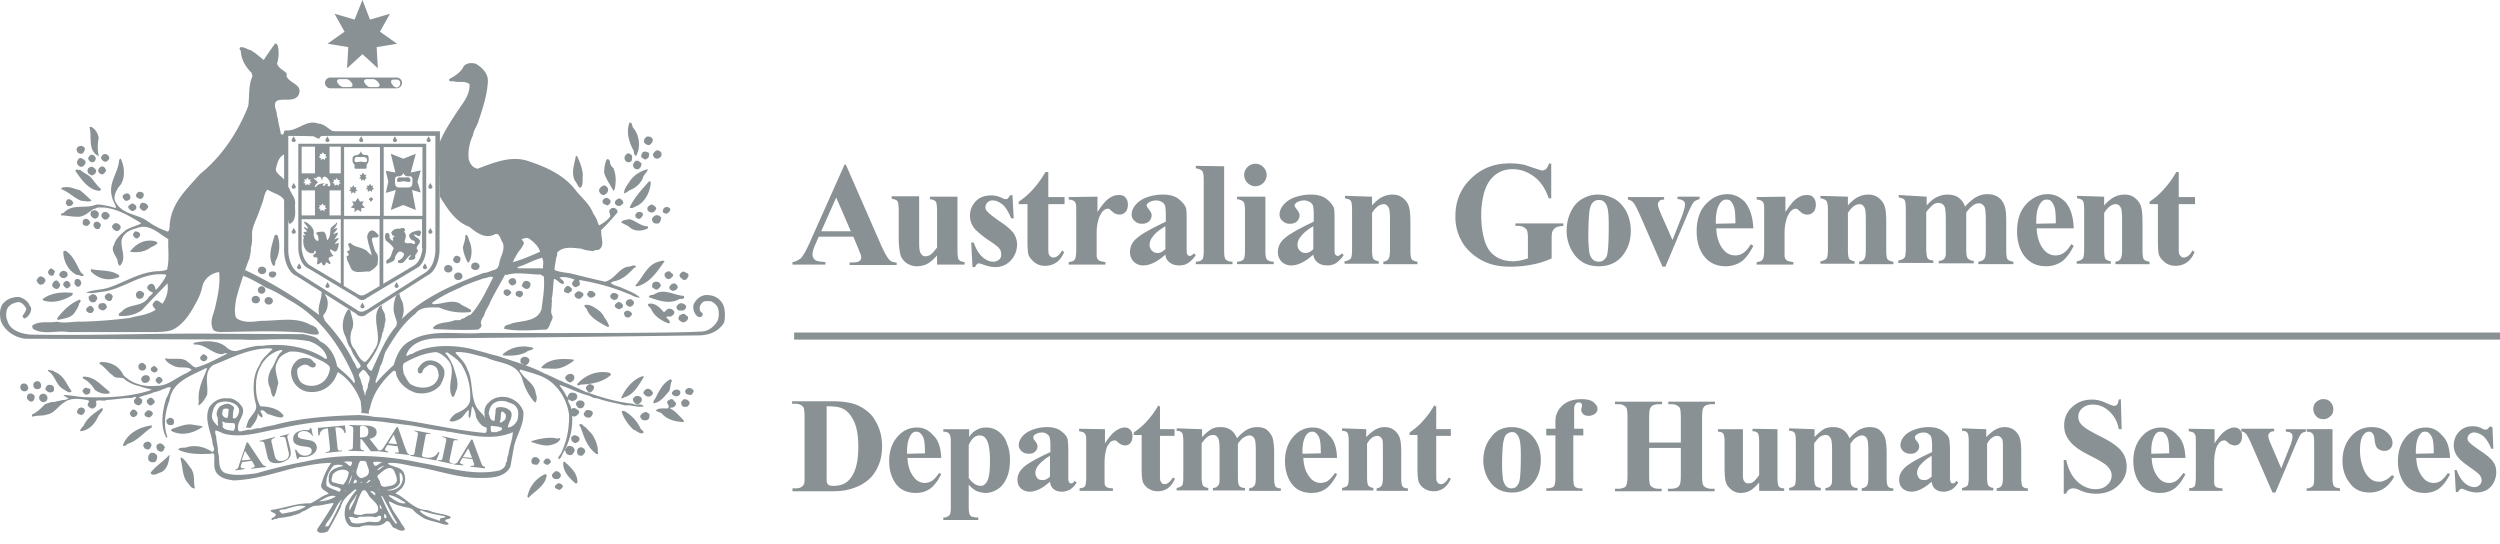
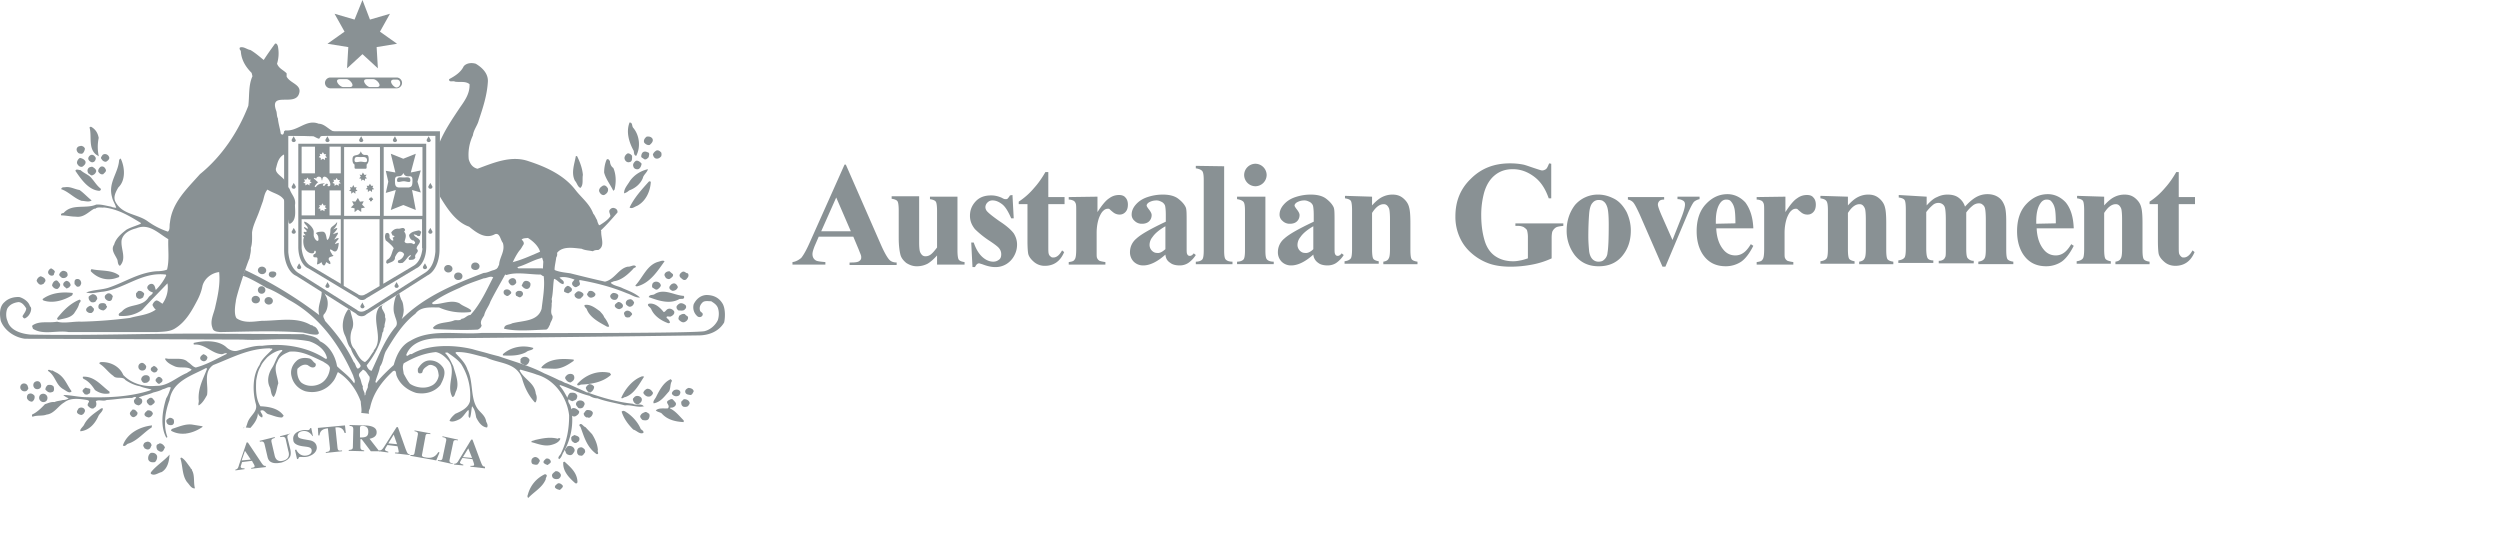
<svg xmlns="http://www.w3.org/2000/svg" width="170" height="37" fill="none">
  <g fill="#899194" clip-path="url(#a)">
    <path d="m57.855 15.725-.992-2.295-1.02 2.295m2.182.368h-2.352l-.283.652c-.085.226-.142.396-.142.538 0 .198.085.34.227.425.085.057.311.085.651.114v.17h-2.238v-.17c.227-.029.425-.142.595-.284.142-.17.34-.51.567-1.02l2.38-5.327h.085l2.408 5.497c.227.51.425.85.567.992.113.113.283.17.482.17v.17H57.77v-.17h.141c.255 0 .454-.029.539-.114a.259.259 0 0 0 .113-.226c0-.057 0-.114-.028-.17 0-.029-.057-.142-.142-.369l-.368-.878Zm7.083-2.719v3.627c0 .34.029.566.085.651.057.085.199.142.397.17v.17h-1.87v-.623c-.227.255-.453.453-.652.567a1.57 1.57 0 0 1-.736.17c-.255 0-.482-.085-.709-.227-.198-.17-.34-.34-.396-.567-.057-.226-.114-.595-.114-1.133v-1.842c0-.34-.028-.566-.085-.651-.056-.085-.198-.142-.396-.17v-.17h1.87v3.145c0 .34.028.538.056.623.029.085.085.17.142.227a.322.322 0 0 0 .227.085.572.572 0 0 0 .311-.085c.142-.085.284-.255.482-.51v-2.465c0-.34-.028-.567-.085-.652-.057-.085-.198-.142-.397-.17v-.17m5.61-.114.085 1.587h-.17c-.198-.454-.396-.794-.623-.964-.227-.17-.425-.255-.652-.255a.47.47 0 0 0-.34.142.455.455 0 0 0-.141.311c0 .085.028.17.085.255.113.142.396.369.878.709.482.312.793.595.963.822.142.226.227.481.227.764 0 .256-.057.51-.198.765-.126.234-.312.43-.539.567-.23.138-.496.207-.765.198-.226 0-.51-.056-.878-.198-.113-.028-.17-.056-.198-.056-.114 0-.199.084-.284.255h-.17l-.085-1.672h.17c.142.425.34.765.595.992.255.226.51.311.737.311.17 0 .283-.056.397-.142.113-.084.141-.226.141-.368a.614.614 0 0 0-.141-.396c-.085-.114-.312-.284-.652-.51a6.442 6.442 0 0 1-.992-.794c-.226-.283-.34-.566-.34-.906 0-.369.114-.68.369-.964.255-.283.595-.425 1.076-.425.255 0 .482.057.737.17.085.057.17.085.227.085.056 0 .113 0 .141-.028a1.05 1.05 0 0 0 .17-.227m2.607-1.587v1.7h1.105v.482h-1.105v2.862c0 .255 0 .425.028.51.02.082.071.153.142.198.057.057.113.057.17.057.227 0 .425-.17.595-.482l.142.113c-.255.624-.709.935-1.304.935a1.11 1.11 0 0 1-.736-.255c-.199-.17-.34-.34-.397-.538-.028-.113-.057-.425-.057-.907v-2.493h-.595v-.17a4.838 4.838 0 0 0 1.049-.935c.283-.312.538-.68.765-1.077m3.541 1.672v1.048c.312-.481.567-.793.794-.935.227-.17.453-.226.68-.226.17 0 .34.056.425.17.113.113.17.283.17.481 0 .227-.057.397-.17.51a.515.515 0 0 1-.397.17.694.694 0 0 1-.453-.17 2.436 2.436 0 0 1-.227-.198c-.028-.028-.056-.028-.113-.028a.406.406 0 0 0-.284.113c-.141.113-.226.284-.311.482-.114.312-.17.68-.17 1.048v1.332c0 .198 0 .311.028.368a.376.376 0 0 0 .17.198c.085.029.199.057.397.085v.17h-2.494v-.17c.199-.028.34-.056.397-.17.085-.084.113-.34.113-.736v-2.55c0-.255 0-.425-.028-.51-.028-.085-.085-.17-.142-.199-.056-.028-.17-.085-.34-.085v-.17m6.574 3.543v-1.558c-.397.227-.709.482-.879.736a.846.846 0 0 0-.198.539.56.56 0 0 0 .326.502.471.471 0 0 0 .184.036c.17.028.34-.057.567-.255Zm0 .369c-.567.51-1.077.736-1.502.736a.898.898 0 0 1-.651-.255.898.898 0 0 1-.255-.652c0-.34.141-.68.453-.934.311-.284.963-.652 1.983-1.134v-.453c0-.34-.028-.567-.056-.652a.504.504 0 0 0-.199-.227c-.113-.056-.227-.113-.368-.113-.227 0-.397.057-.538.142-.086.056-.142.141-.142.198 0 .057.056.142.142.255.113.142.198.283.198.397 0 .17-.057.311-.17.425-.114.113-.283.17-.482.17a.682.682 0 0 1-.51-.199.547.547 0 0 1-.198-.425c0-.226.085-.453.283-.68.198-.226.454-.396.793-.51.34-.113.68-.17 1.049-.17.425 0 .793.085 1.048.284.255.198.425.396.51.595.057.141.057.453.057.963v1.785c0 .198 0 .34.028.397.029.056.029.085.085.113.029.029.057.029.114.029.085 0 .17-.057.255-.17l.141.113a1.88 1.88 0 0 1-.51.538 1.05 1.05 0 0 1-.595.17c-.255 0-.481-.056-.623-.17-.227-.142-.312-.311-.34-.566Z" />
    <path d="M83.242 11.306v5.723c0 .34.028.538.113.623.085.085.227.142.454.142v.17h-2.494v-.17c.199 0 .369-.057.454-.17.056-.085.085-.283.085-.595v-4.788c0-.312-.029-.539-.114-.624-.085-.085-.226-.141-.425-.17v-.17m4.732 2.096v3.655c0 .34.028.539.113.623.085.085.227.142.454.142v.17H84.12v-.17c.199 0 .369-.056.454-.17.056-.085.085-.283.085-.595v-2.691c0-.34-.029-.539-.114-.624-.085-.085-.226-.141-.425-.17v-.17m1.247-2.238a.774.774 0 0 1 .765.765.774.774 0 0 1-.765.765.774.774 0 0 1-.765-.765.774.774 0 0 1 .765-.765Zm3.938 5.809v-1.558c-.396.227-.708.482-.878.736a.847.847 0 0 0-.198.539.56.56 0 0 0 .326.502.47.47 0 0 0 .184.036c.17.028.368-.057.566-.255Zm0 .369c-.566.51-1.076.736-1.501.736a.899.899 0 0 1-.652-.255.897.897 0 0 1-.255-.652c0-.34.142-.68.453-.934.312-.284.964-.652 1.984-1.134v-.453c0-.34-.029-.567-.057-.652a.504.504 0 0 0-.198-.227c-.114-.056-.227-.113-.369-.113a1.01 1.01 0 0 0-.538.142c-.085.056-.142.141-.142.198 0 .057.057.142.142.255.113.142.198.283.198.397 0 .17-.056.311-.17.425-.113.113-.283.17-.481.17a.684.684 0 0 1-.51-.199.546.546 0 0 1-.199-.425c0-.226.085-.453.284-.68.198-.226.453-.396.793-.51.34-.113.68-.17 1.048-.17.425 0 .794.085 1.049.284.255.198.425.396.51.595.056.141.056.453.056.963v1.785c0 .198 0 .34.029.397.028.056.028.085.085.113.028.029.056.029.113.029.085 0 .17-.057.255-.17l.142.113a1.88 1.88 0 0 1-.51.538c-.17.113-.369.17-.595.17-.255 0-.482-.056-.624-.17a.752.752 0 0 1-.34-.566Zm3.995-3.939v.595c.227-.255.454-.453.68-.567.227-.113.454-.17.709-.17.312 0 .538.085.737.255.198.17.34.369.396.624.057.198.085.538.085 1.076v1.786c0 .368.029.566.085.651.057.085.198.142.397.17v.17h-2.323v-.17c.17-.028.311-.085.368-.227.056-.084.085-.283.085-.623v-2.04c0-.368-.029-.623-.057-.708a.618.618 0 0 0-.142-.227.322.322 0 0 0-.226-.085c-.283 0-.539.198-.794.595v2.465c0 .34.029.567.085.652.057.085.199.142.369.17v.17H91.43v-.17c.199-.028.34-.085.425-.198.057-.085.085-.284.085-.652v-2.607c0-.34-.028-.567-.085-.652-.056-.085-.198-.141-.396-.17v-.17m14.025-2.181v2.352h-.17c-.227-.652-.538-1.134-.992-1.474-.453-.34-.935-.51-1.445-.51s-.906.142-1.246.425c-.34.283-.567.68-.709 1.162a5.77 5.77 0 0 0-.198 1.558c0 .652.085 1.219.227 1.7.141.482.396.85.736 1.077.34.227.737.34 1.219.34.17 0 .34-.028.481-.057.17-.028.34-.085.51-.142V16.18a1.79 1.79 0 0 0-.056-.51c-.029-.085-.114-.142-.227-.226a.905.905 0 0 0-.397-.085h-.17v-.17h3.259v.17c-.255.028-.425.056-.51.113a.672.672 0 0 0-.227.255c-.028.056-.057.226-.057.453v1.389c-.425.198-.878.34-1.331.424-.476.092-.96.14-1.445.142-.624 0-1.162-.085-1.587-.255a3.639 3.639 0 0 1-1.105-.68 3.012 3.012 0 0 1-.737-.963c-.232-.476-.348-1-.34-1.53 0-1.02.34-1.87 1.049-2.55.708-.709 1.586-1.049 2.663-1.049.34 0 .623.029.907.085.141.029.368.114.708.227.34.113.51.17.567.17.085 0 .17-.028.255-.085.085-.057.141-.198.226-.397m3.372 2.492a.51.51 0 0 0-.425.2c-.113.112-.198.367-.227.736-.028.368-.056.878-.056 1.558 0 .34.028.68.056.992.029.227.114.425.227.538a.562.562 0 0 0 .397.17c.141 0 .283-.028.368-.113a.67.67 0 0 0 .255-.482c.057-.312.085-.935.085-1.898 0-.567-.028-.935-.085-1.162-.057-.198-.142-.368-.283-.453-.057-.057-.17-.086-.312-.086Zm-.028-.368c.396 0 .765.114 1.133.312.34.198.595.51.793.878.17.369.284.794.284 1.247 0 .652-.17 1.19-.51 1.643-.397.539-.964.794-1.672.794s-1.218-.255-1.615-.737a2.728 2.728 0 0 1-.567-1.7c0-.652.199-1.247.567-1.728a2.044 2.044 0 0 1 1.587-.709Zm4.363 4.901-1.558-3.57c-.199-.425-.34-.708-.454-.822a.646.646 0 0 0-.34-.17v-.17h2.465v.17c-.141 0-.255.029-.311.085a.349.349 0 0 0-.114.255c0 .114.085.34.227.68l.765 1.729.595-1.502c.17-.425.255-.737.255-.907 0-.113-.028-.198-.113-.255a.662.662 0 0 0-.397-.113v-.17h1.502v.17a.88.88 0 0 0-.369.17c-.085.085-.226.34-.425.793l-1.53 3.627m4.761-2.946c0-.539-.029-.907-.085-1.077a1.014 1.014 0 0 0-.255-.454c-.057-.056-.17-.085-.284-.085-.17 0-.311.085-.425.255-.198.284-.283.709-.283 1.219v.17m2.55.312h-2.522c.029.623.199 1.104.482 1.444.227.284.51.397.822.397a.93.93 0 0 0 .538-.17c.17-.113.34-.311.51-.595l.17.113c-.255.51-.538.879-.822 1.077a1.898 1.898 0 0 1-1.048.312c-.68 0-1.19-.255-1.559-.794-.283-.424-.425-.963-.425-1.586 0-.765.199-1.389.624-1.842.425-.453.907-.68 1.473-.68.454 0 .879.199 1.219.567.311.425.51.992.538 1.757Zm2.182-2.154v1.048c.311-.481.566-.793.793-.935.227-.17.453-.226.68-.226.198 0 .34.056.425.17.113.113.17.283.17.481 0 .227-.057.397-.17.51a.51.51 0 0 1-.397.17.642.642 0 0 1-.453-.17c-.142-.113-.198-.17-.227-.198-.028-.028-.085-.028-.113-.028a.406.406 0 0 0-.283.113c-.142.113-.227.284-.312.482-.113.312-.17.68-.17 1.048v1.332c0 .198 0 .311.028.368a.385.385 0 0 0 .17.198c.085.029.199.057.397.085v.17h-2.493v-.17c.198-.028.34-.056.396-.17.085-.084.114-.34.114-.736v-2.55c0-.255 0-.425-.029-.51-.028-.085-.085-.17-.141-.199-.057-.028-.17-.085-.34-.085v-.17m6.205-.027v.595c.226-.255.453-.453.68-.567.226-.113.453-.17.708-.17.312 0 .538.085.737.255.198.17.34.369.396.624.057.198.085.538.085 1.076v1.786c0 .368.029.566.085.651.057.085.199.142.397.17v.17h-2.323v-.17c.17-.028.311-.085.368-.227.057-.084.085-.283.085-.623v-2.04c0-.368-.028-.623-.057-.708a.62.62 0 0 0-.141-.227.323.323 0 0 0-.227-.085c-.283 0-.538.198-.793.595v2.465c0 .34.028.567.085.652.056.085.198.142.368.17v.17h-2.323v-.17c.198-.028.34-.085.425-.198.056-.085.085-.284.085-.652v-2.607c0-.34-.029-.567-.114-.652-.056-.085-.198-.141-.396-.17v-.17m7.225.056v.595c.255-.283.481-.482.708-.566.227-.114.453-.17.708-.17.284 0 .539.056.737.198.198.142.368.34.453.623.255-.283.51-.51.765-.652.255-.141.51-.198.765-.198.312 0 .567.085.765.227.199.142.312.34.397.566.085.227.113.595.113 1.077v1.898c0 .369.029.567.085.652.057.085.199.142.397.17v.17h-2.38v-.17c.198-.028.34-.085.425-.226.057-.085.085-.284.085-.624V14.96c0-.425-.028-.68-.057-.794a.41.41 0 0 0-.17-.255c-.056-.056-.141-.085-.255-.085a.683.683 0 0 0-.425.17 2.25 2.25 0 0 0-.425.454v2.465c0 .34.029.538.085.623a.513.513 0 0 0 .425.198v.17h-2.38v-.17a.51.51 0 0 0 .312-.085c.085-.056.113-.141.142-.198.028-.085.028-.255.028-.538v-1.983c0-.425-.028-.68-.057-.794a.414.414 0 0 0-.17-.255.458.458 0 0 0-.255-.085.572.572 0 0 0-.368.114c-.181.15-.343.32-.482.51v2.465c0 .311.029.538.085.651.057.113.199.17.397.17v.17h-2.38v-.17c.198-.028.34-.085.425-.198.057-.085.085-.284.085-.652v-2.607c0-.34-.028-.566-.085-.651-.057-.085-.198-.142-.397-.17v-.17m10.682 1.927c0-.539-.028-.907-.085-1.077a.993.993 0 0 0-.255-.454c-.057-.056-.17-.085-.283-.085-.17 0-.312.085-.425.255-.199.284-.284.709-.284 1.219v.17m2.551.312h-2.522c.028.623.198 1.104.481 1.444.227.284.511.397.822.397a.934.934 0 0 0 .539-.17c.17-.113.34-.311.51-.595l.17.113c-.255.51-.539.879-.822 1.077a1.902 1.902 0 0 1-1.049.312c-.68 0-1.19-.255-1.558-.794-.283-.424-.425-.963-.425-1.586 0-.765.198-1.389.623-1.842.425-.453.907-.68 1.474-.68.453 0 .878.199 1.218.567.34.425.51.992.539 1.757Zm2.068-2.153v.595c.227-.255.453-.453.68-.567a1.54 1.54 0 0 1 .708-.17c.312 0 .539.085.737.255.198.17.34.369.397.624.056.198.085.538.085 1.076v1.786c0 .368.028.566.085.651.056.085.198.142.396.17v.17h-2.323v-.17c.17-.028.312-.085.368-.227.057-.084.085-.283.085-.623v-2.04c0-.368-.028-.623-.056-.708a.622.622 0 0 0-.142-.227.323.323 0 0 0-.227-.085c-.283 0-.538.198-.793.595v2.465c0 .34.028.567.085.652.057.085.198.142.368.17v.17h-2.323v-.17c.198-.028.34-.085.425-.198.057-.085.085-.284.085-.652v-2.607c0-.34-.028-.567-.085-.652-.057-.085-.198-.141-.397-.17v-.17m6.914-1.616v1.7h1.105v.482h-1.105v2.862c0 .255 0 .425.028.51.03.077.079.145.142.198.056.057.113.057.17.057.226 0 .425-.17.595-.482l.141.113c-.255.624-.708.935-1.303.935-.283 0-.538-.085-.737-.255-.198-.17-.34-.34-.396-.538-.029-.113-.057-.425-.057-.907v-2.493h-.567v-.17a4.87 4.87 0 0 0 1.049-.935c.283-.312.538-.68.765-1.077M16.63 29.014c-.03.056-.086.113-.114.113l.114-.113Zm1.16-9.039a.253.253 0 0 0 .256-.255.256.256 0 0 0-.157-.236.254.254 0 0 0-.196 0 .253.253 0 0 0-.157.236c0 .142.112.255.254.255Zm10.938-5.298h-2.635v-4.675h2.635m0 6.885c-.057.51-.227.935-.567 1.162l-2.097 1.247v-4.392H28.7v1.983h.028Zm-2.89-2.21H23.4v-4.675h2.437l.001 4.675Zm0 4.76-.964.567h-.028c-.057.057-.17.085-.255.085-.085 0-.198-.028-.255-.085l-.963-.567v-4.533h2.436v4.533h.029Zm-3.429-6.488h.765v1.7h-.765v-1.7Zm.765 6.347-2.096-1.247c-.34-.227-.51-.652-.567-1.162v-1.983h2.663v4.392Zm-1.756-7.509h-.907V9.974h.907v1.813Zm.255-1.105.113-.113-.057-.114.142.029.085-.142.085.142h.142l-.057.113.113.113-.141.029v.141l-.142-.085-.142.085v-.141l-.141-.057Zm.623 1.87c0-.057-.057-.057-.085-.057-.085 0-.113.142-.17.142-.057 0-.085 0-.085-.057 0-.056.113-.085.142-.113-.567 0-.567.255-.652.255-.142 0 .113-.283.198-.34-.113-.028-.17-.17-.311-.227.056-.085.085-.056.17 0 0-.056.056-.141.17-.141.255 0 .17.255.226.255.029 0 0-.255.17-.255.255 0 .567.651.284.651-.142 0-.057-.085-.057-.113Zm-.595 1.389.142.028.085-.142.085.142h.141l-.056.113.113.113-.142.029v.142l-.141-.085-.142.056v-.142l-.142-.028.114-.113-.057-.114v.001Zm-1.02-1.757.142.028.085-.142.085.142h.141l-.056.113.113.114-.142.028v.142l-.141-.085-.142.085v-.142l-.142-.028.114-.114-.057-.141Zm-.17.765h.907v1.7h-.907v-1.7Zm2.097-.51.113-.114-.057-.113.142.028.085-.141.085.141h.142l-.057.114.113.113-.141.028v.142l-.142-.085-.142.085v-.142l-.141-.056Zm.566-.652h-.765V9.974h.765v1.813Zm5.809-2.012h-8.699v7.027c0 .68.284 1.275.68 1.445l3.344 2.012c.085.085.17.142.311.142a.363.363 0 0 0 .284-.114l3.4-2.04c.396-.17.68-.765.68-1.445V9.775Z" />
    <path d="M23.033 16.52c0-.03-.34.113-.255.084 0-.085.198-.283.255-.368-.029-.113-.17 0-.312.057.51-.709.17-.425-.085-.369.453-.481.34-.481 0-.311.255-.199.312-.454.283-.51-.226.311-.453.283-.453.566 0 .199-.057.51-.17.624-.142.141-.028-.539-.368-.539-.114 0-.369 0-.454.114.057 0 .17.17.17.255 0 .056.057.255-.056.255-.114 0-.255-.255-.255-.369v-.255c0-.283-.454-.68-.652-.68 0 .199.255.255.255.482-.113 0-.255-.198-.255-.085s.17.142.17.255c0 .113-.198-.028-.198.085s.113.085.113.198c-.085-.028-.142 0-.17.029 0 .028.028.085.085.113-.028.028-.057.085-.057.255 0 .567.34.822.595.822.17 0 .142-.114.17-.199 0 .085.085-.056.085.114s-.17.085-.17.255c0 .198.284 0 .284.198 0 .255-.029.255-.029.368 0 .057.284-.085.284-.141.056.028.056.226.198.226.085 0 .113-.226.17-.226-.028 0 .255.198.255.113 0-.255-.113-.142-.113-.34 0-.17.368-.142.311-.227-.056-.056-.085-.028-.113-.141 0 .028-.283-.425.057-.199.396.312.425-.481.425-.51v.001Zm9.293 1.84c.17 0 .283-.114.283-.255 0-.142-.141-.255-.283-.255-.17 0-.283.113-.283.255-.029.141.113.255.283.255Zm-1.162.681c.17 0 .284-.113.284-.255 0-.141-.114-.255-.284-.255-.17 0-.283.114-.283.255 0 .142.113.255.283.255Zm-13.77 1.586c.17 0 .284-.113.284-.255 0-.142-.142-.255-.284-.255-.17 0-.283.113-.283.255 0 .142.113.255.283.255Zm.879.084c.17 0 .283-.113.283-.255 0-.142-.142-.255-.284-.255-.17 0-.283.113-.283.255 0 .142.142.255.284.255ZM43.065 8.698c.425.51.51 1.304.198 1.899-.17-.029-.142-.227-.17-.34-.312-.567-.538-1.275-.283-1.927.226 0 .141.255.255.368Zm-36.353.68a2.942 2.942 0 0 0 0 1.219c-.085.085-.056-.085-.141-.057-.595-.425-.312-1.275-.482-1.87.028-.057.113-.057.142-.028.283.17.425.425.481.736Zm37.656.057c.085.17-.085.34-.198.425-.142.028-.284-.057-.369-.17-.056-.17.057-.312.17-.397.142-.028.312 0 .397.142Zm-38.591.679c-.028.142-.085.284-.198.34-.085 0-.227 0-.283-.085-.085-.085-.114-.226-.057-.311.057-.114.17-.114.283-.142.114.028.199.057.255.198Zm39.186.256a.395.395 0 0 1 0 .255c-.113.142-.255.198-.397.142-.113-.057-.141-.17-.17-.255.029-.114.142-.227.255-.284.142-.028.227.057.312.142Zm-.878.001c.113.057.028.227.028.312-.085.085-.17.198-.312.141-.085-.085-.17-.085-.198-.17 0-.141.057-.311.198-.34.114-.028.199.029.284.057Zm-1.105.225c0 .17.028.396-.17.425-.17.056-.312-.085-.34-.227-.029-.142.085-.312.226-.368.114 0 .227.085.284.17Zm-35.56.086c.057.142-.113.255-.198.312-.113.028-.255-.057-.311-.17-.114-.113.028-.198.056-.283.17-.142.396-.029.453.141Zm-.906.057c0 .113-.057.255-.17.283-.113.057-.255-.057-.312-.142-.085-.141.029-.283.142-.34.17-.056.283.085.34.199Zm32.811.055c.141.312.283.709.311 1.105-.056.284.057.68-.17.879-.198-.085-.227-.34-.368-.482-.283-.538-.029-1.162.056-1.672.114-.056.115.085.171.17Zm-33.519.171c.056.17-.085.283-.199.368-.17.057-.311-.085-.368-.226-.028-.142.085-.312.198-.369.142.029.284.085.369.227Zm35.899.454c.198.453.198.992.085 1.473l-.085.085c-.199-.425-.51-.793-.624-1.246 0-.312.057-.624.17-.879.114-.085.17.029.227.114 0 .17.085.368.227.453Zm1.926-.284c-.028.142-.085.312-.226.368-.142.029-.312-.028-.34-.198-.057-.142.056-.283.17-.368.141-.057.311.085.396.198Zm-37.089.482c0 .114-.113.255-.226.284-.114.085-.199-.057-.312-.114-.057-.113-.085-.226 0-.34.057-.085.142-.085.255-.113.113.057.255.142.283.283Zm.652-.085c.057.141-.113.226-.17.311-.17.057-.283-.085-.34-.17-.028-.141.057-.255.17-.34.17-.056.283.057.34.199Zm36.862-.028c-.028.198-.311.397-.34.595-.17.425-.538.708-.935.85a.83.83 0 0 1-.34.198c-.028-.311.255-.595.397-.85.312-.425.737-.68 1.218-.793Zm-37.826.623c.227.255.34.481.624.708.028.056-.028.141-.113.141-.737-.056-1.247-.821-1.615-1.36.056-.17.255-.028.34-.056.283.255.566.311.765.566l-.001.001Zm38.025.227c-.029.652-.34 1.332-.935 1.644-.17.057-.34.227-.51.113.311-.652.793-1.19 1.331-1.785m-2.805.482c.057.226-.085.368-.255.453-.17.028-.283-.113-.34-.255-.028-.142.085-.283.199-.34.056-.057.113-.057.17-.057.113.029.17.114.226.199Zm-35.927.112c.283.199.538.482.822.709-.199.141-.454.028-.68.028-.51-.17-.879-.623-1.389-.793.029-.17.199-.114.312-.142.34-.028.595.142.935.198Z" />
    <path d="M21.673 8.414c-.85-.34-1.417.538-2.267.453-.113.057-.085.17-.142.255-.056.057-.113.029-.17-.028-.056-.368-.17-.708-.198-1.048-.085-.142-.057-.369-.113-.51-.482-1.332 1.19-.312 1.53-1.105.283-.68-.567-.737-.822-1.219v-.226c-.255-.255-.51-.312-.652-.652a2.4 2.4 0 0 0 .057-1.19c-.028-.085-.085-.227-.198-.17-.284.397-.51.708-.765 1.105-.284-.227-.567-.482-.907-.68-.227-.028-.453-.255-.709-.17-.056.085 0 .17.057.227.029.595.312 1.076.737 1.501l.056.227c-.283.623-.198 1.332-.283 2.012-.68 1.756-1.785 3.428-3.287 4.646-.878.992-1.898 1.927-2.04 3.287-.056.227.029.482-.141.623a5.186 5.186 0 0 1-1.417-.736c-.708-.482-1.7-.425-2.153-1.303-.17-.34.056-.709.198-.964.51-.482.453-1.36.17-1.955-.057-.028-.085.057-.113.085-.057.907-.765 1.53-.482 2.522.057.283.227.482.283.736-.113-.028-.255-.028-.34-.085-.34-.056-.68-.17-1.02-.141-.708.312-1.643-.085-2.21.566-.085.029-.226.029-.17.17.34 0 .652.085.992.085.538.086.878-.34 1.247-.538h.085c.141-.142.396-.057.595-.085.963.114 1.7.567 2.493 1.049v.056c-.312.142-.652.227-.963.397-.34.255-.737.595-.85 1.02-.255.368.085.708.226 1.048.029.142.029.34.17.397.482-.51.029-1.162.114-1.757.113-.453.538-.68.991-.793.879-.368 1.502.34 2.182.736-.028.709.085 1.389-.085 2.069-.198.085-.482.113-.708.113-1.19.085-2.154.737-3.23 1.105-.482.17-1.077.142-1.559.34.369.114.765-.028 1.162-.056 1.502-.227 2.635-1.36 4.25-1.162l.028.056c-.17.369-.425.709-.708.992-.057-.17-.057-.311-.198-.396-.114-.057-.255 0-.34.113-.057.085-.057.17 0 .227.085.141.198.17.34.226-.029.142-.199.199-.284.312-.425.708-1.303.425-1.785.935-.085.113-.34.17-.226.34.566.057 1.133-.085 1.558-.397.567-.623 1.162-1.218 1.728-1.813.085.482-.056.992-.34 1.388-.141-.085-.255-.198-.396-.226-.142.028-.255.198-.284.311.057.114.114.227.227.312-.51.368-1.162.397-1.757.567-1.1.142-2.206.228-3.315.255-.538-.029-1.133.141-1.643 0-.567.113-1.19-.085-1.672.255-.056.085.029.141.029.226.708.454 1.643.085 2.436.227h5.979c.453-.028.878-.028 1.218-.227.765-.453 1.19-1.246 1.587-2.011.142-.284.255-.595.312-.907.141-.51.623-.878 1.133-.935.085.793-.085 1.587-.255 2.323-.085.482-.397.964-.199 1.474.057.255.312.255.51.283 1.842-.028 3.684-.113 5.61.028.34.057.652.17 1.02.142.029-.057.142-.057.086-.142-.057-.17-.17-.396-.369-.425-.028-.085-.17-.056-.226-.113-.964-.538-2.154-.255-3.287-.255-.595.057-1.19.17-1.7-.17-.227-.283-.057-1.133-.057-1.133 0-.34.822-2.749.935-2.947.028-.227.113-.453.085-.708.114-.312.085-.709.085-1.049.057-.481.312-.935.482-1.416.085-.227.17-.482.255-.709.085-.283.113-.566.311-.793.482.312.992.312 1.219.878l.198 1.275c0 .085.057.227.17.142.397-.255.284-.85.284-1.247.085-.482-.255-.708-.369-1.105-.113-.085-.283-.453-.283-.453-.057-.34-.793-.567-.623-.992.085-.34.17-.68.51-.878.056.028.056.056.085.113l.17-.142.028-1.275c.482 0 1.218.057 1.728.057.142.057.255.142.397.17l.113-.17 1.219-.227c-.567-.028-.879-.623-1.36-.623Zm1.331.54c.029 0 .085 0 .114-.028l-.114.028Z" />
-     <path d="M9.772 13.203c.029.17-.085.284-.226.34-.114-.056-.199-.056-.284-.17-.056-.17.085-.283.199-.34.141.029.283.029.311.17Zm-.992.001c.086.085.114.255.057.34-.113.085-.283.17-.368.057-.085-.085-.17-.199-.113-.312.113-.113.311-.198.425-.085H8.78Zm32.726.426c.057.17-.085.283-.198.34-.142-.057-.34-.086-.34-.284a.306.306 0 0 1 .227-.226c.113-.029.255.084.311.17Zm.794-.03c.056.085.141.198.028.283-.057.057-.113.057-.142.114-.17.028-.311-.029-.368-.17-.028-.17.113-.256.227-.312.113-.057.17.028.255.085Zm-37.316.198c-.057.17-.198.255-.397.198a.457.457 0 0 1-.113-.198c.028-.113.057-.227.17-.255.142 0 .283.085.34.255Zm5.1.254c-.028.114-.142.227-.255.284-.142.028-.255-.114-.34-.227 0-.113.057-.283.17-.312a.383.383 0 0 1 .425.255Zm-.878-.112c.056.056.085.17.056.255-.085.085-.226.226-.368.113-.085-.085-.198-.142-.17-.283.057-.057.142-.142.227-.17.085-.057.141.028.255.085Zm35.417.199c0 .113-.113.255-.198.283a.27.27 0 0 1-.34-.085c-.085-.028-.057-.142-.057-.227a.479.479 0 0 1 .283-.198c.142.028.227.113.312.227Zm.963.113c-.056.141-.141.255-.283.283-.085-.028-.255-.057-.227-.17 0-.113.057-.227.142-.255.142-.085.34 0 .368.142Zm-38.874.228c.029.17-.028.311-.17.368-.113.057-.226-.028-.283-.085-.085-.085-.142-.198-.085-.312.028-.141.17-.113.255-.17a.48.48 0 0 1 .283.199Zm.737.14c.057.114-.085.17-.113.255-.085.057-.17.085-.284.029-.113-.085-.226-.227-.113-.369.113-.226.425-.113.51.085Zm36.267-.084c.029.141-.113.255-.198.34-.142.028-.283-.057-.312-.17-.028-.114.057-.227.17-.284.142-.028.284 0 .34.114Zm1.247.254c-.028.141-.028.283-.17.396-.113.029-.283.029-.368-.056-.085-.085-.114-.227-.057-.312.085-.113.227-.227.368-.17.114 0 .142.085.227.142Zm-38.846.312c.057.114-.085.142-.113.227a.304.304 0 0 1-.312-.028c-.113-.057-.056-.227-.056-.284.17-.283.425-.085.481.085Zm37.911.284c.057.028.028.113.028.142-.368.198-.906.226-1.218-.057-.17-.142-.397-.227-.595-.34.085-.198.34-.17.538-.227.397.057.765.482 1.247.482Zm-37.174-.114c.028.113-.057.17-.085.255-.057.085-.17.056-.255.028-.142-.085-.198-.255-.113-.397.17-.17.368-.056.453.114Zm1.332.085c.056.142-.029.255-.142.34-.113.057-.198-.028-.283-.056-.085-.114-.227-.227-.085-.34.141-.227.396-.114.51.056Zm17.567.651c-.029.311-.539-.057-.454.368.085.283.142.652.312.85.142.198.085.51.057.765-.142.227-.34.368-.567.482-.425-.057-1.077.226-1.275-.312-.085-.227-.255-.453-.255-.737.057-.028.113-.028.142-.085 0-.113-.114-.17-.114-.255.482-.085-.198-.51.227-.566.34.368.907.255 1.218.651.085.057.142.142.227.199-.057-.369-.227-.737-.283-1.134a.488.488 0 0 1 .17-.51c.226-.17.453.114.595.284Zm-16.236-.113c.057.141-.085.255-.17.311-.141.057-.198-.085-.283-.17-.057-.141.057-.226.142-.311.141.028.255.056.311.17Zm9.379.171c.17.595.113 1.218-.17 1.7-.028.113.028.311-.142.311-.396-.566-.113-1.36.057-1.955.028-.17.198-.226.255-.056Zm13.005.283c.198.425.227.991.028 1.416l-.113.114c-.17-.34-.312-.709-.34-1.077.085-.283.17-.51.17-.822.198-.028.198.255.255.369Zm-21.194.17c-.085.17-.34.226-.51.34-.368.283-.906.34-1.36.255.397-.539.992-.879 1.729-.709.028.057.113.029.141.114Zm-6.233.538c.567.396.708.935 1.048 1.501.057.057.199.085.142.199-.113.085-.255-.085-.425-.057-.567-.255-.935-.907-.935-1.587.028-.056.113-.056.17-.056Zm26.832.481c.028.142-.028.311-.142.34a.263.263 0 0 1-.34-.17c-.056-.113.057-.17.085-.255.114-.113.312-.057.397.085Z" />
    <path d="M37.71 18.36c0-.283.084-.566.113-.85a.392.392 0 0 0 .056-.311c.369-.482 1.106-.34 1.672-.284.227.114.51.114.765.17.114-.085.255-.085.369-.085.481-.255.17-.821.198-1.275l-.17-.453a1.016 1.016 0 0 1-.113-.312c-.085-.113-.142-.311-.255-.425-.255-.68-.765-1.048-1.19-1.586-.766-1.02-1.984-1.587-3.202-1.984-1.19-.425-2.409.114-3.485.51-.34-.085-.51-.34-.595-.652a3.054 3.054 0 0 1 .283-1.614c.057-.397.312-.68.397-1.02.283-.85.567-1.7.623-2.636.029-.566-.397-.963-.822-1.218-.283-.085-.623-.057-.821.17-.199.425-.624.68-.992.878-.028.255.283.085.397.17.34.057.708-.056.991.17.029.624-.311 1.105-.651 1.587-.51.765-1.049 1.558-1.389 2.38l-.056-.056.085 3.74c.481.793 1.076 1.728 1.983 2.04.482.396 1.105.878 1.757.51.34-.114.368.396.538.595.17.566-.227.963-.255 1.473l-.397.85c-.453.878-.878 1.842-1.558 2.578-.227 0-.368.255-.595.255-.113.17-.368.057-.51.114-.482.198-1.133.085-1.445.51.028.056.085.056.113.085.935.028 1.955.085 2.947.028.113-.057.227-.142.255-.283-.142-.255.057-.482.17-.68.085-.369.312-.595.425-.935.312-.624.68-1.247 1.02-1.87l.482-.765c.113-.255.283-.595.482-.85.113-.114.17-.255.283-.425.028-.142-.057-.227-.142-.312.114-.113.284-.085.425-.113.368.226.765.595.85 1.02l.142.396.056.199-.028.51.057.481c.085.737-.057 1.474-.142 2.21-.255.879-1.275.794-2.012.992-.17.113-.538.057-.538.368.879.199 1.927.085 2.862.057.142-.057.17-.198.255-.34.028-.198.226-.368.17-.595-.17-.227-.029-.538-.057-.85a.48.48 0 0 0 0-.283c.113-.454.085-.992.17-1.417m7.509-1.162c-.482.68-.992 1.474-1.842 1.7-.057 0-.113.029-.142-.056.51-.539.794-1.417 1.587-1.615.113-.029.283-.114.397-.029Zm-41.453.738c-.085.057-.028.198-.141.227-.114.056-.255-.029-.312-.142-.057-.142.085-.312.198-.34.085.057.227.113.255.255Zm4.363.225c.057.141-.113.141-.17.17-.651.226-1.303.028-1.756-.454 0-.056 0-.113.057-.141.623.141 1.359.028 1.869.425Zm-3.541-.198c.028.056.057.17.028.226-.085.142-.226.17-.368.142a.662.662 0 0 1-.198-.199.374.374 0 0 1 .255-.283c.113 0 .198.028.283.113v.001Zm14.224.057c.028.142-.085.227-.17.284-.142.028-.255-.029-.312-.114-.057-.113 0-.255.113-.283.114-.029.34-.029.369.113Zm26.973.057c.057.141-.085.226-.198.311-.085.057-.198 0-.283-.056-.029-.085-.114-.142-.085-.255.056-.142.198-.199.34-.199.113.114.17.142.226.199Zm1.02-.058c.085.142.029.255-.056.34-.057.113-.17.142-.284.085-.085-.085-.226-.142-.226-.284 0-.113.141-.226.226-.255.142-.028.199.114.34.114Zm-43.69.454c.028.114-.085.17-.114.255-.085.028-.141.085-.255.057-.113-.057-.17-.142-.226-.255a.394.394 0 0 1 .283-.312c.142.057.283.113.312.255Z" />
    <path d="M35.075 19.04c.023.063.033.13.028.198-.085.114-.199.227-.369.142-.084-.085-.198-.198-.141-.312.113-.17.369-.227.482-.028Zm-29.553.227c-.028.113-.085.226-.198.226-.142.029-.17-.113-.255-.17 0-.141-.028-.283.113-.34.199-.056.34.085.34.284Zm-1.445.028c.057.142-.056.255-.141.34-.17.057-.34-.085-.397-.227.028-.141.113-.311.283-.34.114 0 .17.142.255.227Zm31.989-.027c.028.141-.028.311-.17.368-.17.057-.34-.085-.425-.227.085-.113.085-.283.284-.311.141 0 .255.056.311.17Zm-31.28.056c.056.114-.057.142-.085.227-.085 0-.114.085-.199.057-.056-.085-.17-.114-.198-.227-.028-.142.085-.227.198-.283.142 0 .255.113.284.226Zm40.149.112a.556.556 0 0 1-.255.255c-.114.028-.199-.085-.284-.113-.085-.057-.056-.199-.028-.284.142-.255.567-.141.567.142Zm1.161.086c-.056.17-.198.255-.368.255-.142-.057-.283-.17-.17-.34.057-.057.085-.114.17-.142.17-.085.312.057.368.227Zm-7.225.086c.085.198-.113.255-.227.34a.85.85 0 0 1-.283-.114c-.028-.17.057-.311.227-.396.113 0 .198.085.283.17Zm-4.165.197c.085.029.057.142.028.17-.084.057-.198.227-.34.114-.113-.057-.17-.142-.141-.284.056-.17.368-.17.453 0Zm.85.114c.029.113-.028.198-.113.255-.113.113-.227-.028-.34-.057a.297.297 0 0 1-.029-.226c.057-.057.114-.114.199-.114.113 0 .226 0 .283.142Zm-25.784 0c.085.085-.028.198-.028.283-.085.085-.255.17-.368.085-.142-.056-.142-.255-.114-.368.085-.028.085-.142.199-.142.141 0 .226.057.311.142Zm30.714.056c.029.142-.113.227-.226.255-.17.057-.284-.085-.34-.198 0-.085.085-.142.113-.227.227-.085.368.057.453.17Zm-.821 0c.056.141-.114.226-.17.311a.301.301 0 0 1-.34-.056c-.085-.057-.086-.142-.086-.227.086-.085.142-.17.256-.198.141 0 .283.085.34.17Zm6.856.199c.029.227-.255.114-.34.17-.651.369-1.445.085-2.068-.141.057-.199.283-.114.397-.199.651-.425 1.331.085 1.983.114m-41.537-.143-.057.113c-.567.34-1.303.567-1.955.34l-.057-.085c.567-.425 1.304-.51 2.04-.425m37.118.17a.349.349 0 0 1-.142.283c-.142.057-.34 0-.397-.17-.056-.113.085-.255.199-.283.085 0 .283.028.34.17Zm-34.369.057c-.057.113-.029.255-.17.311-.142.057-.34-.085-.369-.198-.056-.17.085-.227.142-.283.17-.085.312.028.397.17Zm-1.077.085c.057.114-.057.17-.085.256-.085.085-.227.085-.312.056-.113-.085-.198-.198-.17-.368.085-.085.142-.113.255-.17.142 0 .284.085.312.227v-.001Zm36.522.34c-.028.142-.113.255-.255.284-.113.028-.226-.085-.283-.142a.22.22 0 0 1 .057-.283c.028-.057.141-.057.198-.085.142 0 .227.113.283.226Zm-37.655-.169c.056.114-.057.17-.085.255-.057.255-.199.425-.34.652-.284.34-.709.34-1.105.453l-.057-.113c.453-.567.907-1.02 1.53-1.275m36.947.367c.029.198-.113.227-.226.283a.383.383 0 0 1-.312-.17c-.057-.17.113-.227.198-.312.142-.028.284.085.34.199Zm-35.134 0c-.028.028.029.056.057.085-.028.17-.142.226-.227.283a.47.47 0 0 1-.34-.142c-.056-.142 0-.312.142-.34.142-.028.312-.027.368.114Zm37.911.482c.142-.029.17-.199.34-.227.142-.028.283.057.368.17.057.17-.085.283-.198.34-.113.085-.34-.085-.312.113.114.085.199.17.227.312-.028.057-.142.057-.17.028-.453-.17-.907-.481-1.105-.935-.057-.141-.34-.255-.17-.368.425-.085.793.283 1.02.567Zm1.473-.482c.085.085.057.227-.028.283-.085.142-.312.085-.453.085-.085-.085-.142-.142-.114-.283a.526.526 0 0 1 .227-.198c.142-.029.255.028.368.113Zm-5.525.823c.142.17.284.425.34.623-.028.057-.113.028-.141.028-.51-.283-1.19-.623-1.389-1.218-.056-.057-.17-.142-.142-.255.397-.085.766.227 1.049.425.113.142.227.227.283.397Zm-34.709-.596c.057.141-.056.255-.141.311-.17.029-.255-.028-.34-.113-.114-.17.085-.312.226-.368.114-.029.17.113.255.17Zm36.608.368c.028.085-.114.142-.142.227-.113.028-.255.056-.34-.057-.028-.085-.113-.198-.028-.283.17-.199.425-.057.51.113Zm3.796.199c.057.17-.085.312-.226.368-.142.057-.284-.056-.369-.141-.085-.085-.028-.17 0-.284.114-.085.255-.17.397-.113.057.085.142.113.198.17ZM36.264 23.66c0 .17-.34.141-.481.283-.482.255-1.02.255-1.587.227v-.085c.538-.482 1.331-.652 2.068-.425Zm-22.157.65c-.028.142-.084.227-.226.256a.299.299 0 0 1-.255-.142c-.057-.17.085-.255.198-.34.114.028.255.113.284.227l-.001-.001Zm21.903.17c-.029.142-.085.283-.227.34-.142.028-.227-.057-.34-.114-.085-.056-.029-.17-.057-.255.113-.255.511-.255.624.029Zm3.003.057c-.368.255-.794.538-1.303.538l-.822-.028-.085-.057c.51-.623 1.416-.623 2.21-.538m-29.071.454c0 .142-.056.255-.198.283-.142.029-.255-.028-.312-.141-.056-.142 0-.284.114-.34.17-.114.34.085.396.198Zm.765.169c.057.085-.028.114-.056.199-.085.056-.199.085-.284 0-.113-.057-.141-.17-.085-.255.057-.085.142-.085.17-.142.108.03.2.101.255.198Zm-5.837 1.53c-.141.199-.396-.056-.566-.141-.538-.312-.51-.907-1.048-1.247.056-.17.198.028.311-.028.085.056.199.113.312.17.538.311.651.793.991 1.246Z" />
    <path d="M25.016 26.321c-.057.17-.17.34-.17.539l-.057.028c.057-.227-.17-.368-.113-.623-.113-.17-.113-.425-.227-.624-.141-.255.114-.34.227-.51.227.085.283.284.453.482.057.255-.141.453-.113.708Zm24.14-5.638c-.255-.453-.651-.623-1.133-.623-.397.028-.68.283-.85.623a.797.797 0 0 0 .283.85c.114.057.255.028.312-.085.085-.198-.142-.198-.17-.34-.057-.227.028-.397.17-.538.142-.142.397-.085.595-.085.17.113.368.226.453.453.085.255.085.538 0 .822-.17.368-.538.68-.935.765-1.246.17-15.102.113-15.102.113-1.615.142-3.485-.312-4.873.538-.652.312-.963 1.02-1.133 1.644-.397.368-.85.793-1.19 1.218l-.057-.057c.085-.368.255-.68.312-1.048.226-.312.226-.708.396-1.048.567-.935 1.134-1.87 2.012-2.55.368-.51 1.048-.425 1.615-.425.623.283 1.36.396 2.125.311.028-.028.057-.056.057-.113-.199-.198-.567-.283-.794-.482-.595-.283-1.19.085-1.813.057-.028-.028-.057-.057-.057-.085.567-.425 1.219-.737 1.87-1.02.539-.283 1.105-.453 1.644-.652.226 0 .453-.198.651-.056l.794-.227c.028.028.056.057.113.057.68-.227 1.559-.029 2.324-.029l.113.085.736.199c.284.028.397.34.68.368.142-.227-.17-.312-.255-.453.34-.085.709.028 1.02.141l-.141.17c-.085.17.056.284.17.34.113.029.17-.056.255-.085.198-.141-.028-.283.057-.396 1.133.198 2.21.481 3.23.906.283.085.566.312.878.284-.312-.284-.765-.454-1.162-.624-.255-.141-.623-.17-.821-.368.056-.085.141-.057.198-.113.51-.057.963-.454 1.332-.85.028-.085.198-.057.17-.17-.142-.142-.369.056-.539.028-.623.113-.906.878-1.558 1.02a91.185 91.185 0 0 1-2.352-.567c-.368-.056-.793-.085-1.133-.255l-.85-.085h-1.558c-.029-.028-.057-.056-.057-.085.538-.141 1.02-.453 1.558-.595l4.08-1.87c.425-.396.794-.822 1.162-1.246a.251.251 0 0 0-.17-.284.26.26 0 0 0-.312.057c-.17.141 0 .311 0 .481-.17.255-.481.454-.708.596-.057-.029-4.194 1.87-4.194 1.87-.594.255-1.218.538-1.841.68l-.794.17c-.056.198-.226.283-.368.34-.255.056-.453.198-.708.198-1.984.765-4.024 1.587-5.582 3.145.085-.17.142-.425.142-.652-.029-.226-.029-.481-.17-.68-.029-.085-.142-.34-.114-.425l-.226.142c-.142.34-.255.935-.114 1.303.057.284.284.595.057.85-.737.879-1.133 1.955-1.615 2.975-.17-.028-.283-.198-.34-.368.51-.652.935-1.388 1.077-2.238.113-.085.028-.284.141-.369-.028-.255.142-.481.029-.68.085-.34-.454-.651-.085-.85l-.284.142c-.651.85.34 2.153-.396 2.975v.057c-.227.283-.312.538-.595.736-.369-.141-.51-.566-.709-.878-.34-.312-.34-.992-.141-1.417.141-.453-.085-.821-.142-1.218l-.142-.085c-.368.482-.51 1.218-.226 1.785.141.283.17.652.396.878.142.454.397.737.652 1.134.057.141-.085.198-.17.255-.17-.114-.142-.34-.283-.454-.51-1.076-1.162-1.926-1.955-2.805-.029-.141-.17-.255-.085-.425.283-.283.34-.821.198-1.161-.028-.085-.113-.17-.113-.255l-.227-.17c.028.538-.312 1.02-.17 1.586v.029a27.839 27.839 0 0 0-5.044-3.06l-.141.396c.453.114 1.615.822 1.615.822.538.198 1.02.51 1.53.822 2.068 1.133 3.428 3.031 4.363 5.156.029.17.17.34.057.51-.312-.481-.765-.765-1.162-1.161-.113-.709-.538-1.417-1.161-1.7-.227-.34-.709-.369-1.105-.482l-5.525-.028c-4.506-.057-8.586.141-13.062.056-.624-.056-1.389-.283-1.559-.935-.113-.226-.113-.623 0-.85.17-.283.482-.396.765-.425.255.029.397.255.51.425 0 .199-.17.369-.255.539.029.056.085.17.17.141.199-.085.34-.283.397-.481.028-.114.057-.255-.057-.34-.085-.312-.425-.539-.708-.624-.368-.028-.765.085-1.02.34-.368.312-.34.85-.255 1.275.255.68.963 1.134 1.643 1.219l14.79.056c1.446.085 3.06-.17 4.534.114.538.17 1.105.566 1.218 1.161-.028.029-.056.029-.113.029-1.19-.794-2.777-1.077-4.307-.879-.595-.028-1.162.199-1.7.34-.283.057-.566-.085-.736-.255-.539-.481-1.502-.453-2.21-.283 0 .057-.029.085.028.113.736-.056 1.19.595 1.841.652.142.028.284-.142.397-.028-.708.34-1.36.736-2.125.935-.226-.057-.34-.255-.538-.369-.284-.311-.822-.198-1.219-.226-.141.028-.255-.057-.34 0 .114.255.397.396.652.51.368.17.822-.029 1.162.226-.085.114-.227.142-.312.227-.708.283-1.303.907-2.097.878-.821.085-1.671-.141-2.238-.736-.255-.595-.878-.907-1.53-.879-.057.029-.113.029-.085.114.34.198.595.595.935.821.198.255.623 0 .822.284.283.198.651.368.991.425.255.113.51.141.794.226l-.114.057c-1.388.453-2.975.51-4.533.453-.453-.028-.907-.141-1.36-.141.085.085.227.17.368.226a.65.65 0 0 1-.396.114c-.17.056-.397.056-.567.141-.255-.028-.453.085-.652.142-.255.283-.566.567-.878.708 0 .057-.028.142.057.142.283-.113.651-.028.935-.142.51-.056.793-.595 1.19-.821.425-.34 1.02-.255 1.558-.17.312.085-.028.198.057.396.113.114.226.227.396.17.029-.028.057-.056.114-.085.085-.113.085-.255.028-.396.198-.142.51.028.737-.085.566-.029 1.161-.142 1.728-.142.085-.028.198-.113.283-.028-.056.113-.198.141-.141.311.028.142.17.199.311.227.142-.057.284-.17.227-.368-.028-.114-.142-.114-.227-.17.312-.142.68-.199.992-.34.227-.057.453-.114.652-.227.198-.028.368-.198.538-.113-.085.255-.17.51-.312.736-.255.822-.425 1.87 0 2.664.057.028.057-.029.085-.029-.311-.821-.141-1.756.142-2.521.198-1.304 1.559-1.672 2.494-2.182l.056.057c-.255.68-.623 1.303-.567 2.125.029.141-.056.283 0 .368.255-.142.425-.453.567-.708.114-.68-.283-1.559.425-2.04 1.247-.482 2.409-1.134 3.854-1.134.056.057.141-.028.17.057-.312.34-.737.652-.879 1.077-.482.68-.482 1.813-.255 2.635.142.481-.283.736-.481 1.105-.085.141-.114.34-.199.51l.312.028c.255-.283.51-.623.51-1.02a.45.45 0 0 0 .283.312c.114-.17-.085-.284-.113-.454.255-.141.34.17.538.227.312.085.595.227.935.227l.114-.114c-.34-.51-.992-.623-1.587-.651-.312-.51-.312-1.134-.284-1.757.057-.312.114-.652.312-.963.085-.227.283-.425.425-.595.284-.255.623-.454.964-.51h.056c0 .028.029.056.029.056-.397.312-.454.765-.709 1.162-.255.397-.368.907-.141 1.332.084.198.056.51.255.651.198-.283.198-.623.311-.935-.056-.51-.34-.991-.056-1.473.141-.397.481-.538.821-.68.822-.085 1.559.34 2.295.68.142.113.397.198.454.425-.029.425-.255.822-.567 1.02-.397.255-.992.283-1.388-.028-.227-.227-.312-.624-.255-.935.17-.17.396-.34.68-.255.141.085.283.226.481.141a.185.185 0 0 0 .057-.255c-.17-.085-.227-.311-.453-.34-.284-.056-.624-.028-.822.17-.312.284-.453.68-.34 1.077.113.482.482.85.935.992.708.17 1.417-.057 1.87-.652.17-.198.227-.425.34-.652.737.454 1.275 1.219 1.558 2.012 0 .255.085.538.029.765l.538.057c-.057-.114 0-.255.057-.369.198-1.02.821-1.841 1.558-2.521.255-.142.198.198.255.311.227.595.765.992 1.332 1.162.623.113 1.246-.057 1.643-.538.198-.369.453-.907.113-1.275a1.047 1.047 0 0 0-.821-.397c-.397 0-.652.283-.822.567 0 .113-.028.255.085.311.057 0 .17.029.227-.085.028-.226.226-.34.396-.453.17-.085.34 0 .482.085.17.142.198.368.227.595-.029.283-.227.595-.51.708-.454.227-1.077.114-1.445-.141-.17-.199-.284-.425-.425-.68-.029-.255-.114-.454 0-.709.68-.396 1.36-.68 2.181-.765.312.057.595.284.794.51.708.709-.142 1.757.34 2.55.17-.028.17-.283.255-.425.226-.538-.057-1.133-.199-1.671-.17-.34-.283-.624-.566-.907.085-.028.113-.028.17-.028.311.226.68.453.935.793a3.99 3.99 0 0 1 .595 2.522c-.114.453-.595.68-.992.85-.142.113-.34.311-.397.481.17.114.454 0 .624-.085.283-.113.453-.481.651-.651.029.028.029.056.029.085.028.17-.085.396.085.453.085-.227.085-.51.141-.793.199.226.227.481.284.765.141.283.368.651.736.68.085-.142 0-.284-.056-.397-.057-.397-.369-.595-.567-.85-.538-.737-.283-1.87-.708-2.692-.142-.453-.482-.765-.822-1.133l.057-.057c.736-.028 1.36.227 2.04.369.85.425 2.04.311 2.436 1.416.17.624.454 1.19.879 1.644l.056-.029a.663.663 0 0 0 0-.566c-.084-.765-.764-.935-1.104-1.587l.056-.057c.368.114.737.199 1.105.34 1.218.34 2.069 1.53 2.21 2.777 0 .992-.17 1.785-.566 2.607-.057.113-.255.255-.114.368.17-.113.198-.311.283-.453.51-.85.765-2.012.51-3.089-.028-.198-.255-.34-.141-.538.085.085.17.113.255.142.085-.057.227-.057.283-.17.029-.085.085-.199 0-.284-.085-.141-.283-.141-.453-.113-.085.085-.17.227-.17.34-.142-.255-.312-.595-.538-.822l.028-.056c.68.226 1.303.566 2.012.736.141.085.311.17.538.17.595.227 1.247.312 1.87.482.453-.057.822.17 1.303.057v-.029l-.028.029c-.17-.227-.538-.029-.737-.17-1.048-.114-2.04-.397-3.003-.737.028-.057.085-.028.113-.028.142-.085.255-.227.255-.397a.404.404 0 0 0-.34-.17c-.085.057-.198.142-.226.255.028.113.113.255.226.283-.028.029-.085.029-.141.029-.46-.215-.923-.423-1.389-.624-.17-.028-.312-.17-.481-.198-.34-.17-.709-.34-1.049-.482-.963-.51-2.04-.793-3.088-1.161a24.8 24.8 0 0 1-.652-.17c-.368-.114-.765-.199-1.133-.312-1.304-.312-3.032-.34-4.137.34-.17-.057-.283.227-.368.057.311-.85 1.246-1.105 2.068-1.134a3488.72 3488.72 0 0 0 17.794-.198c.708 0 1.388-.255 1.756-.878.057-.227.114-.85-.085-1.247Z" />
    <path d="M41.478 25.358c0 .057.085.057.057.142-.539.482-1.275.623-2.04.652a.41.41 0 0 1-.199.056c-.056-.028-.056-.085-.028-.113.567-.623 1.388-.935 2.21-.737Zm-2.437.227c.057.227-.085.34-.255.425-.17-.028-.255-.113-.34-.255-.056-.113.057-.198.114-.255.141-.113.424-.113.481.085Zm-28.871.057c.027.113.027.255-.086.311-.057.085-.198.085-.283.085-.114-.028-.17-.141-.199-.226 0-.142.085-.227.199-.284.141-.028.283-.028.368.114h.001Zm-2.721.992v.114c-.368.085-.708-.029-.992-.227-.198-.312-.453-.623-.793-.765 0-.057-.085-.114 0-.142.765-.028 1.218.595 1.785 1.02Zm36.352-1.021c-.34.51-.651 1.162-1.275 1.388-.113 0-.198.142-.283.057.255-.595.765-1.218 1.36-1.445.028-.028.113-.028.198 0Zm-32.754.199c.029.17-.113.198-.198.283-.113.029-.17-.085-.255-.17-.057-.141.085-.226.142-.283.113-.057.255.057.311.17Zm34.653.084c-.142.199-.085.482-.199.709-.311.34-.566.737-1.048.822-.085-.142.113-.312.17-.454.227-.453.51-.991.992-1.19m-42.869.256c.056.113.085.226 0 .34a.301.301 0 0 1-.34.056.287.287 0 0 1-.114-.368c.057-.142.34-.227.454-.028Zm-.879.169c.029.085.057.142.057.227-.057.085-.113.17-.198.17-.17.028-.284-.057-.34-.199-.029-.141.028-.255.141-.311a.274.274 0 0 1 .34.113Zm1.785.086c.029.113.057.34-.113.368-.227.085-.34-.057-.453-.17 0-.142.085-.255.17-.312.17-.028.311 0 .396.114Zm2.494.197c-.029.114.028.255-.114.284-.085.085-.198.056-.283.028-.028-.085-.198-.17-.113-.283.056-.085.113-.114.198-.17.113.085.255.028.312.141Zm41.027.115c-.057.113-.113.255-.227.255-.141-.029-.283-.029-.34-.17-.056-.17.085-.255.199-.312.141 0 .34.057.368.227Zm-2.777.084c.029.114-.113.227-.17.256-.198.085-.396-.057-.481-.227.028-.142.141-.227.255-.284.198 0 .283.084.396.255Zm1.87-.029c0 .114-.056.227-.141.255a.348.348 0 0 1-.369-.056c-.141-.114-.028-.227.057-.312.142-.085.397-.085.453.113Zm-43.917.257c.028.17-.028.311-.17.396a.368.368 0 0 1-.34-.227c-.028-.141.028-.283.142-.311.141-.057.283.028.368.142Zm41.282.17c.057.17-.056.311-.226.396-.114.029-.199-.028-.284-.113-.056-.085-.141-.255-.028-.312.142-.226.453-.141.538.029Zm-33.121.168c.056.17-.114.199-.17.284-.058.028-.17.056-.228-.028-.085-.085-.17-.17-.113-.312.085-.057.113-.113.198-.142.17-.056.227.114.312.198h.001Zm36.38.114c.028.113-.057.14-.085.226-.085.085-.255.085-.34.057-.142-.085-.142-.199-.142-.34.085-.057.113-.142.198-.17.142 0 .312.056.369.226v.001Zm-.935.03c.056.17-.114.283-.227.311-.057.028-.142-.028-.17.057.397.198.623.51.935.821v.114c-.538-.029-1.105-.142-1.502-.595-.113-.085-.283-.085-.396-.199.198-.198.566-.113.821-.141.199-.227-.226-.369.029-.539.085-.028.141-.113.283-.085.085.085.17.171.227.256Zm-6.205.027c.028.085-.057.17-.085.255a.301.301 0 0 1-.34.056c-.085-.113-.199-.198-.142-.34.113-.255.51-.198.567.029Zm-33.973.538c-.056.141-.113.226-.255.255-.113-.029-.226-.057-.283-.17-.028-.114.057-.17.085-.255.17-.17.482-.057.453.17Zm1.219-.197c0 .226-.227.34-.312.538-.227.51-.623.963-1.218 1.02-.057-.142.198-.312.255-.453.255-.51.736-.794 1.161-1.105m32.499.198c.029.17-.142.284-.255.34-.142.057-.255-.056-.311-.113-.114-.113-.057-.255.028-.368.141-.17.396-.029.538.141Zm.935.114c-.028.17-.113.283-.283.34-.029-.058-.114-.03-.142-.03-.113-.056-.198-.14-.198-.282.085-.085.113-.199.227-.227.113 0 .34.001.396.199Zm-30.969-.03c.029.17-.113.255-.226.311-.142.029-.227-.085-.284-.198-.028-.142.114-.227.17-.312.199-.028.255.114.34.199Zm1.049.084c-.057.142-.142.227-.284.255-.113-.028-.226-.056-.283-.17-.028-.141.113-.226.198-.311.17-.029.34.056.369.226Zm33.179 1.05c.085.057.226.142.17.255-.255.114-.454-.17-.68-.226-.369-.369-.652-.765-.794-1.219.142-.141.284.029.397.085.397.284.737.68.907 1.105Zm.566-1.049c.057.113.029.226-.028.34-.085.141-.283.113-.425.085-.085-.085-.227-.227-.113-.34.056-.114.17-.142.283-.199.113-.028.17.057.283.114Zm-32.329.398c.029.113.057.311-.113.368-.142.029-.312 0-.368-.17-.085-.198.085-.227.17-.312.141-.028.226.029.311.114Zm28.448.99c.198.312.368.68.396 1.077-.056.113.085.226-.028.283h-.057c-.68-.482-.85-1.19-1.105-1.87-.056-.028-.085-.085-.056-.142.141-.141.255.142.396.17m-26.039-.056c-.028.028 0 .028.029.028-.595.425-1.445.68-2.154.283-.028-.056.029-.113.085-.141.454-.142.879-.34 1.332-.284m-2.749.199c-.51.311-.99.934-1.614 1.104-.114.057-.199.227-.34.114.283-.822 1.161-1.275 1.983-1.36m29.042.822c.057.113 0 .283-.113.312-.085.085-.227.085-.284 0-.141-.057-.141-.199-.141-.312.056-.113.141-.113.226-.17.114.057.227.057.312.17Zm-1.275.086c-.085.226-.34.34-.538.396-.51.17-.992-.056-1.445-.17.028-.113.17-.085.255-.141.51-.114 1.02-.227 1.558-.085.029-.057.142-.057.17 0Zm-27.796.452c-.056.057-.056.198-.17.255-.113.057-.198 0-.31-.056-.03-.085-.143-.17-.058-.284.029-.113.142-.142.255-.17.142 0 .254.085.283.255Zm.907.142c-.056.085-.085.227-.198.283-.113.028-.198-.028-.312-.113-.056-.085-.085-.199-.056-.312.028-.085.141-.085.198-.142.17 0 .312.142.368.284Zm27.853.143c.028.113-.057.198-.114.283-.085.113-.227.113-.34.056-.113-.028-.142-.141-.17-.226-.085-.113.057-.198.114-.312.17-.113.453-.028.51.199Zm.68-.028c.028.085.056.141.028.226-.085.085-.142.284-.34.199-.085.028-.142-.085-.17-.113-.057-.142-.029-.397.17-.425.142-.057.227.056.312.113Zm-29.07.452a.468.468 0 0 1-.143.425c-.17.028-.368.028-.453-.17-.028-.142 0-.34.17-.454.142-.028.34 0 .425.199h.001Zm.85-.085c-.03.425-.114.935-.54 1.19-.254.057-.48.284-.736.114v-.086c.312-.425.908-.793 1.276-1.218Zm25.16.368c.056.086-.057.17-.085.256-.085.113-.255.056-.369.028-.113-.056-.113-.198-.085-.311.028-.085.113-.142.198-.17.142-.029.284.085.34.198l.001-.001Zm-23.63.71c.197.34.084.821.197 1.218-.255.028-.368-.255-.538-.425-.34-.453-.283-1.077-.453-1.615.028-.057.085-.057.113-.028.227.141.397.453.567.651 0 .085.113.085.113.199h.001Zm24.395-.596c0 .113-.142.141-.199.226a.54.54 0 0 1-.283-.141c-.057-.142.085-.199.142-.284a.251.251 0 0 1 .34.199Zm1.813 1.359c0 .056-.029.141-.085.113h-.057c-.453-.397-.878-.85-.822-1.445l.085-.028c.397.368.85.736.879 1.36Zm-1.133-.481c.028.113-.057.227-.142.283-.17.057-.425.029-.454-.198-.028-.142.142-.227.227-.312.17-.028.312.085.369.227Zm-1.021.312c-.226.567-.793.85-1.19 1.275-.084-.056-.056-.17-.028-.227a2.11 2.11 0 0 1 1.162-1.388c.255.057.028.227.056.34Zm1.162.453c0 .142-.142.198-.198.283-.114-.028-.255-.056-.34-.17-.029-.142.113-.198.198-.283.142-.028.255.056.34.17ZM26.971 5.411h-.17c-.453 0-.057.539.17.539.312-.029.34-.539 0-.539Zm-1.36.51c.453 0 .028-.538-.227-.538h-.425c-.453 0-.028.538.199.538h.453Zm-1.842 0c.454 0 .029-.538-.198-.538h-.453c-.454 0-.029.538.226.538h.425Zm3.202-.651c.198 0 .368.17.368.368 0 .198-.17.368-.368.368h-4.505a.375.375 0 0 1-.368-.368c0-.198.17-.368.368-.368h4.505ZM27 12.268c0 .199.254.057.453.057.198 0 .453.142.453-.057 0-.283-.255-.198-.453-.198-.199 0-.453-.085-.453.198Zm.85.454c.198 0 .198-.255.198-.482 0-.51-.425 0-.624-.482-.141.425-.566.029-.566.482 0 .312 0 .51.311.51h.68l.001-.028Zm-1.276-2.267.85.34.85-.34-.34 1.275.68-.142-.226.765.226.737-.595-.17.255 1.36-.85-.34-.85.34.34-1.36-.68.198.17-.765-.17-.736.652.113-.312-1.275Zm-2.011 1.842v-.142l-.142-.028.113-.113-.085-.142.142.028.085-.17.113.17.142-.028-.085.142.113.113-.141.028v.142l-.142-.085m-.793.963v-.17l-.142-.028.113-.114-.056-.141.141.028.085-.17.085.17.142-.028-.057.141.114.114-.142.028v.17l-.142-.113m.992-.002v-.17l-.142-.027.114-.114-.057-.113h.142l.085-.142.085.142h.141l-.056.113.113.114-.142.028v.17l-.141-.114m0 .766V13.6h-.085l.056-.085-.028-.057h.085l.057-.085.028.085h.085l-.028.057.056.085H25.3v.113l-.056-.057m-1.134.766v-.255l-.256-.056.199-.199-.114-.226.227.028.17-.255.142.255.255-.028-.114.226.199.199-.255.056v.255l-.227-.17M24.648 0l.51 1.332 1.36-.397-.68 1.218 1.161.822-1.388.227.085 1.445-1.048-.964-1.049.964.085-1.445-1.416-.227 1.161-.822-.68-1.218 1.36.397m-4.363 28.164c-.17.057-.227.113-.198.283l.198.794c.028.141.057.396-.057.538-.113.17-.368.284-.538.34-.142.029-.425.085-.652 0-.141-.056-.255-.142-.311-.396l-.199-.85c-.056-.199-.142-.199-.312-.17l-.028-.057 1.02-.255.029.056c-.199.057-.284.085-.227.312l.198.85c.029.142.114.482.539.397.538-.114.453-.51.396-.68l-.17-.765c-.028-.142-.085-.227-.368-.17l-.028-.057.651-.17m1.559.168c-.085-.17-.34-.425-.709-.34-.17.029-.311.142-.283.312.028.142.113.17.368.227l.482.085c.113.028.368.113.425.396.057.227-.085.567-.623.709-.284.056-.454 0-.539.028-.056 0-.056.057-.085.113l-.085.029-.141-.624.085-.028c.113.255.368.482.736.397.369-.085.312-.34.312-.369-.028-.17-.198-.198-.397-.226l-.226-.029c-.567-.085-.624-.311-.624-.425-.028-.141-.028-.51.567-.651.255-.057.397 0 .482-.029.056-.028.085-.056.085-.113l.085-.028.113.538m1.984 1.048-1.106.114v-.057c.227-.028.284-.057.284-.255l-.142-1.36c-.227.028-.538.085-.567.482h-.085l-.028-.51 1.842-.17.056.51h-.085c-.113-.397-.425-.397-.623-.369l.142 1.36c.028.227.085.227.311.199m1.219-.878c.396 0 .566-.056.566-.396 0-.255-.113-.369-.368-.397-.17 0-.17.028-.198.113m1.36 1.615h-.624l-.623-.821h-.085v.51c0 .198.057.226.255.255v.056l-1.048-.028V30.6c.198-.028.283-.028.283-.226l.028-1.162c0-.227-.085-.227-.255-.255V28.9l.992.029c.227 0 .878.028.85.481 0 .312-.34.397-.482.425l.595.765c.029.057.085.057.114.057v.028Z" />
    <path d="m27 30.205-.227-.652-.369.595m1.445.793-.991-.113v-.057c.198 0 .255.029.255-.056a2.243 2.243 0 0 0-.085-.369l-.68-.085c-.114.17-.17.284-.17.312 0 .085.141.113.226.142v.056l-.623-.085v-.056c.17 0 .227-.085.34-.255l.85-1.332h.085l.51 1.445c.113.283.142.397.283.397v.056Zm1.814.367-1.757-.312v-.057c.17 0 .255.029.283-.141l.227-1.247c.028-.17-.085-.198-.227-.227v-.056l1.077.198v.057c-.227-.029-.312-.057-.34.17l-.227 1.218c-.028.113.029.17.255.198.454.085.68-.085.85-.368l.085.028" />
    <path d="m30.824 31.564-1.048-.226v-.057c.17.028.283.028.312-.113l.255-1.219c.028-.17-.114-.198-.255-.226v-.057l1.048.227v.056c-.142-.028-.283-.056-.312.114l-.255 1.218c-.028.17.085.198.255.255m1.276-.396-.256-.652-.368.595m1.502.765-.992-.114v-.056c.198 0 .255 0 .255-.085 0-.057-.085-.284-.113-.369l-.68-.085c-.114.17-.17.284-.17.312 0 .085.141.113.226.142v.056l-.623-.056v-.057c.17 0 .227-.085.34-.283l.822-1.36h.085l.538 1.445c.113.283.142.396.312.396v.114Zm-8.444-20.855c-.17 0-.425.114-.425-.085 0-.311.199-.226.397-.226.17 0 .453-.057.453.226 0 .199-.255.085-.425.085Zm.539-.141c0-.623-.34-.029-.539-.567-.141.454-.566.085-.566.567 0 .198.056.283.141.34v.198c0 .057.029.085.085.085h.652c.057 0 .085-.028.085-.085v-.198a.47.47 0 0 0 .142-.34Zm5.411 7.678c.17 0 .284-.114.284-.256 0-.141-.142-.255-.284-.255-.17 0-.283.114-.283.256 0 .141.142.255.283.255Zm-1.331-9.264s-.142.226-.142.255c0 .085.057.141.142.141.085 0 .141-.056.141-.141 0 .028-.141-.255-.141-.255Zm-9.18 0s-.142.226-.142.255c0 .085.057.141.142.141.085 0 .141-.056.141-.141 0 .028-.141-.255-.141-.255Zm2.295 0s-.142.226-.142.255c0 .085.057.141.142.141.085 0 .141-.056.141-.141 0 .028-.141-.255-.141-.255Zm2.295 0s-.142.226-.142.255c0 .085.057.141.142.141.085 0 .141-.056.141-.141 0 .028-.141-.255-.141-.255Zm2.295 0s-.142.226-.142.255c0 .085.057.141.142.141.085 0 .141-.056.141-.141 0 .028-.141-.255-.141-.255Zm-6.885 3.174s.141.226.141.255c0 .085-.056.141-.141.141-.085 0-.142-.056-.142-.142l.142-.254Zm0 3.058s.141.227.141.255c0 .085-.056.142-.141.142-.085 0-.142-.057-.142-.142l.142-.255Zm.367 2.408s.143.227.143.255c0 .085-.057.142-.142.142-.085 0-.142-.057-.142-.142l.141-.255Zm1.928 1.276s.141.226.141.255c0 .085-.056.141-.141.141-.085 0-.142-.056-.142-.141 0 .028.142-.255.142-.255Zm6.998-6.742s-.142.226-.142.255c0 .085.057.141.142.141.085 0 .142-.056.142-.142l-.142-.254Zm0 3.058s-.142.227-.142.255c0 .085.057.142.142.142.085 0 .142-.057.142-.142l-.142-.255Zm-.368 2.408s-.142.227-.142.255c0 .085.057.142.142.142.085 0 .141-.057.141-.142l-.141-.255Zm-1.927 1.276s-.142.226-.142.255c0 .085.057.141.142.141.085 0 .142-.056.142-.141 0 .028-.142-.255-.142-.255Zm-2.323 1.388s-.142.227-.142.255c0 .085.057.142.142.142.085 0 .141-.057.141-.142-.028 0-.141-.255-.141-.255Zm3.712-4.562c.028.057.113.057.198.029l.085-.255c0-.029-.114-.114-.17-.114-.255.057-.51.085-.652.312 0 .17.113.312.227.368.085-.028.113.057.17.114.028.085-.029.141-.114.141-.17-.17-.481.057-.595-.17.057-.226.17-.453-.028-.68.028-.056.085-.085.057-.142-.085-.198-.284-.056-.425-.056-.227-.028-.397.085-.51.255.026.08.064.157.113.227.057-.029.085 0 .113.056l-.141.085c.056.057.056.114.056.17-.113.057-.198-.113-.255-.17 0-.113.029-.312-.141-.34-.029 0-.114.029-.114.029a.533.533 0 0 0-.056.226.84.84 0 0 0 .056.255s.454.34.539.539c-.142.255-.142.623-.425.765-.085.056-.085.141-.085.226l.085.057c.198-.113.538-.142.51-.453.085-.142.141-.284.283-.369a.322.322 0 0 1 .34.17.554.554 0 0 1-.397.425c-.028.029-.028.085-.028.114.057.113.227.056.312.056.255-.17.34-.453.566-.538.029.142-.283.198-.085.34.142-.028.312.028.397-.17-.113-.255.34-.368.085-.595 0-.227.227-.312.227-.538-.085-.227-.369-.227-.425-.454.028.029.141.029.226.085h.001Zm-10.54 2.635c.17 0 .282-.114.282-.255 0-.142-.141-.255-.283-.255-.17 0-.283.113-.283.255 0 .141.142.255.284.255ZM2.944 27.342c.17 0 .283-.113.283-.283a.284.284 0 0 0-.283-.284c-.17 0-.283.114-.283.284 0 .141.141.283.283.283Zm9.436 2.068c.027 0 .027 0 0 0 .027-.028.027-.028 0 0 0-.028 0-.028 0 0Zm.027.028-.028-.028v.028h-.028v-.028h.056v.028Zm.057-.028c-.028-.028-.028-.028 0 0-.028 0-.028 0 0 0 0 .028 0 .028-.028.028h-.028v-.028s0 .028.028.028.028 0 .028-.028h-.028s0-.028.028 0Z" />
    <path d="m12.55 29.383-.03.056-.028-.028-.028.028-.028-.056h.113-.028v.028l.028-.028h.001Zm0 .057c.027 0 .027 0 0 0 .027-.029.027-.029 0 0v-.029s0-.028.027-.028c0 0 .029 0 .029.028 0 0-.028.028-.057.028l.001.001Zm.056-.029c.028 0 .028 0 .028.028 0 0 0 .029-.028.029v-.057.028c.028 0 .028 0 0-.028.028 0 .028 0 0 0Zm17-12.297c-.057.624-.255 1.134-.68 1.417l-3.995 2.55h-.028a.595.595 0 0 1-.312.113.426.426 0 0 1-.312-.113l-3.995-2.522c-.425-.283-.623-.793-.68-1.416V9.237h10.002m.312-.311H19.32V17c0 .822.34 1.558.822 1.757l4.08 2.578c.085.113.226.17.368.17a.471.471 0 0 0 .34-.142l4.137-2.635c.481-.226.821-.935.821-1.756l.029-8.047.001.001Zm-3.882 11.787.142-.057c-.057 0-.085.029-.142.057Zm-8.982 10.539-.396-.595-.227.651m1.643.454-.992.113v-.057c.199-.028.255-.056.227-.142 0-.056-.142-.254-.17-.34l-.68.086c-.056.198-.113.311-.085.34 0 .084.17.084.255.084v.057l-.623.085v-.056c.17-.029.198-.142.255-.34l.51-1.502h.085l.85 1.275c.17.255.227.34.368.312v.085Z" />
-     <path d="M35.188 28.561c-.142.284-.34.482-.652.51.029-.368.34-.623.227-1.048-.198-.284-.595-.397-.963-.312-.142.085-.085.255-.114.397l-.056.51c-.312 0-.312-.284-.397-.482.028-.311.142-.651.482-.793.254-.113.623-.113.878.028.198.057.425.142.51.312.198.198.142.595.085.878Zm-1.219.142c.17-.17-.056-1.133.425-.51 0 .113.029.311-.113.396-.085.057-.198.199-.312.114Zm.17.396c0 .256-.226.17-.34.284h-.368c-.085-.113-.056-.312-.056-.425.255.028.538.027.764.141Zm.425 1.842c-.113.142-.028.397-.17.539 0 .283-.226.424-.425.51-1.813.396-3.598-.227-5.326-.51-2.437-.539-5.299-.68-7.792-.114-1.156.217-2.3.491-3.428.822-.709.085-1.445.198-2.125-.029-.539-.255-.312-.963-.482-1.444.028-.369-.114-.68-.114-1.049a.652.652 0 0 1-.056-.396c.226.028.453.198.708.255 1.275.255 2.409-.17 3.599-.369a23.31 23.31 0 0 1 3.513-.538c1.36-.028 2.777-.085 4.08.142.425.028.793.113 1.19.141.85.114 1.643.34 2.493.397.142.057.312.057.454.085 1.36.227 2.89.595 4.193 0-.028.538-.256 1.048-.312 1.558Zm-7.735 1.134c.085.226.199.425.142.68-.142.283-.453.283-.737.34a.364.364 0 0 1-.34-.114c.029-.056-.028-.113-.056-.141.056-.199-.34-.397-.085-.567.255-.227.821-.764 1.076-.198Zm.34.056c.17.057.199.255.227.397-.028.34-.198.623-.51.737a.87.87 0 0 1-.595.056c.368-.028.765-.141.907-.51l-.029-.68Zm.397 2.04c-.028.029-.028.057-.028.057-.454.028-.737-.255-1.077-.482l-.028-.085c.453.057.765.312 1.133.51Zm-.567 1.389c-.028.056-.085.056-.113.028-.453-.595-.68-1.19-.963-1.842l.056-.028c.369.623.652 1.275 1.02 1.842Zm-.736-.34-.085.028c-.085-.057-.057-.227-.029-.312.085.057.17.17.114.284Zm-.425-.935c.028.141.17.226.085.34a.317.317 0 0 1-.085-.34Zm-.114-1.02h.029v.056h-.029v-.056Zm-.878 2.266c-.283.029-.737.17-.992-.056.029-.114-.113-.17-.113-.312.255-.085.453.198.68-.028.34.028.708-.057 1.048.028.17.057.425-.283.454.057-.085.51-.709.141-1.077.311Zm-.652-1.813.085-.113c-.113.368-.311.736-.51 1.105-.113-.397.284-.68.425-.992Zm.425-.312c.199-.226.369.114.454.284.226.34.821.651.595 1.105-.284.255-.737.028-1.077.226-.17-.028-.453.029-.538-.141.17-.482.311-1.049.566-1.474Zm-.056-.566h-.057l.085-.085c.057.028 0 .056-.028.085Zm.34.028c.056-.085.141-.227.255-.227 0 .029.028.029.028.057-.085.057-.17.142-.283.17Zm.226.227c.029-.029.114-.029.142 0h-.142Zm.397.481c-.028.029.028.085-.028.114l-.34-.284c.17-.028.283.029.368.17Zm-.028-.906-.029-.057h.029v.057Zm.651-.992c-.17.056-.311.283-.51.311.085-.141.312-.311.51-.311Zm-.765-.198c-.028-.142.142-.029.199-.085l.481.028c-.255-.028-.566.538-.68.057Zm-1.105.424c.085-.226.085-.396.227-.566.142 0 .283 0 .397.056.028.312.396.709 0 .992-.142.057-.34.199-.482.057-.198-.17-.227-.312-.142-.538v-.001Zm-.226.964c-.029-.057.028-.142.056-.227.085-.085.142.057.17.114a.258.258 0 0 1-.226.113Zm-.029-.709-.028-.17h.028v.17Zm-.17-.453c-.198-.056-.311-.283-.51-.283.17-.057.369-.057.567-.028.085.113-.057.226-.057.311Zm-.17 1.247c.057-.198.142-.453.255-.652-.028.199-.113.482-.255.652Zm-.34 0c-.255-.028-.51-.113-.736-.17-.142-.142 0-.312 0-.482.198-.34.821-.51 1.105-.198a1.436 1.436 0 0 1-.369.85Zm.142.397v.056h-.028v-.085h.056c-.028 0-.056 0-.056.029h.028Zm-.368.906c-.227.482-.454.964-.737 1.445-.028.085-.142.085-.255.114 0-.227.227-.397.312-.567.311-.425.396-.85.765-1.247.085.057-.085.114-.085.255Zm-1.445-.17c.368-.141.736-.481 1.161-.34-.311.227-.765.34-1.161.34Zm.538-1.048c-.085-.538.142-.992.482-1.388.198-.057.453-.085.651.028-.396.113-.906.198-.991.708.028.199-.057.312.056.482.17.283.539.17.765.397 0 .085-.056.17-.141.17-.255-.142-.567-.199-.822-.397Zm-7.112-4.902c.057-.113 0-.311.17-.34.114-.028.284-.028.284.085-.029.17-.029.369-.086.538-.226 0-.311-.113-.368-.283Zm.028.51c.227.17.539.085.822.142.057.17.057.368-.085.51-.255-.057-.595-.028-.737-.283.057-.114-.028-.256 0-.369Zm-.708-.453c.057-.284.114-.567.368-.765.369-.198.879-.142 1.19.056.114.057.17.142.256.284.084.255-.057.538-.227.68h-.17c0-.255 0-.482.085-.68-.028-.17-.17-.198-.284-.284-.255-.085-.481.057-.68.142-.141.17-.283.425-.198.68.114.17 0 .397.085.595l-.056.057c-.17-.198-.425-.397-.369-.765Zm14.252 6.517c.368.17 1.105.311 1.615.396-.057.199-.425 0-.368.312-.482-.17-1.02-.283-1.36-.652.028-.028.056-.085.113-.056Zm-9.492.226-.198-.198c.113-.142.34-.057.51-.142.397-.113.85-.283 1.303-.17-.481.34-1.076.397-1.615.51Zm16.405-6.97c-.17-.482-.566-.793-1.02-.935-.481-.113-.991-.028-1.331.34-.539.454-.17 1.19-.142 1.785 0 .114.029.227-.113.284-2.21-.199-4.25-.737-6.432-.992-.51-.085-1.02-.057-1.473-.17l-.624-.057c-1.898.057-3.796.17-5.581.623-.369.114-.794.142-1.19.284-.284-.057-.51.142-.765.085l-.51.113h-.17c-.256-.623.481-1.02.255-1.615-.199-.34-.595-.68-1.049-.623-.51-.057-.963.226-1.218.623-.34.765.085 1.559.226 2.324-.028.255.256.51 0 .708-.481-.34-1.133-.51-1.728-.34-.17.085-.51-.028-.595.17.652.34 1.502.311 2.21.283.085-.028.142-.057.227.028.056.397-.085.936.17 1.276.283.368.736.453 1.162.51 1.388-.057 2.635-.454 3.91-.794.198-.028.34-.113.566-.113.68-.142 1.417-.284 2.154-.284-.312.425-.51.879-.652 1.389-.17.425.312.482.482.708-.482.142-.794.454-1.247.652-.963-.028-1.785.34-2.692.453-.028.199.312.142.34.34-.056.142-.17.142-.283.227-.028.085 0 .113.085.113.085-.113.283-.028.368-.141.312 0 .567-.085.85-.114.255-.113.539-.113.765-.311.312-.085.51-.312.822-.397.453 0 .878-.142 1.303-.198v.085a33.72 33.72 0 0 1-1.076 1.671c-.057.114.028.227.113.255.227.057.425 0 .595-.085.312-.538.595-1.076.878-1.643.114-.51.482-.793.879-1.133.056-.029.141-.114.198-.029-.312.34-.51.68-.737 1.077-.113.425-.141.992.227 1.332.17.141.453.113.708.113.595-.312 1.36.17 1.814-.397.283-.056.311.284.481.425.255.085.539.34.794.142-.029-.17-.199-.312-.284-.482-.17-.311-.396-.595-.566-.878-.085-.227-.199-.34-.255-.567.283.085.51.284.821.312.255.113.567.085.822.255.198.255.51.425.765.595.368.17.793.227 1.19.368.142.029.368.142.482 0-.057-.085-.142-.113-.227-.17-.057-.198.283-.085.368-.255-.028-.085-.113-.113-.17-.113-.226-.113-.765-.17-.906-.227-.17-.028-.34-.113-.539-.17-.906 0-1.416-.821-2.153-1.133.17-.142.425-.283.538-.51a.93.93 0 0 0 .057-.822c-.142-.482-.737-.425-1.105-.68l.057-.056c.595-.029 1.105.113 1.643.226 1.445.198 2.805.737 4.335.794.822 0 1.87.056 2.295-.765.085-.482.17-.936.255-1.417.199-.794.709-1.502.623-2.352ZM170 22.61H54.001v.481H170v-.482.001ZM56.212 27.625v4.76c0 .255 0 .397.028.454.028.056.056.113.113.141.085.057.198.057.34.057.51 0 .879-.17 1.134-.51.368-.453.538-1.162.538-2.154 0-.793-.114-1.416-.369-1.87-.198-.368-.453-.623-.736-.736-.17-.085-.538-.142-1.048-.142Zm-2.324 5.752v-.17h.198c.17 0 .312-.028.397-.085a.505.505 0 0 0 .199-.227c.028-.056.028-.255.028-.566v-3.995c0-.312-.029-.51-.057-.596-.028-.084-.113-.141-.198-.198-.085-.056-.227-.085-.397-.085h-.198v-.17h2.72c.736 0 1.303.085 1.757.284.538.255.963.595 1.218 1.105.283.481.425 1.048.425 1.671 0 .425-.057.822-.198 1.19-.122.333-.304.64-.539.907-.223.229-.481.42-.765.567-.333.16-.685.274-1.048.34-.17.028-.482.056-.85.056h-2.692v-.028Zm9.01-2.55c0-.482-.028-.822-.085-.992a.807.807 0 0 0-.255-.396c-.056-.057-.141-.085-.255-.085-.17 0-.283.085-.368.226-.17.255-.255.624-.255 1.105v.17m2.323.284h-2.295c.029.566.17.991.454 1.331a.899.899 0 0 0 .736.369c.17 0 .34-.057.482-.142.142-.113.312-.283.482-.538l.141.085c-.226.453-.481.793-.765.991-.283.199-.595.284-.963.284-.623 0-1.105-.227-1.417-.709-.255-.396-.396-.878-.396-1.445 0-.708.198-1.246.566-1.671.369-.425.822-.624 1.332-.624.425 0 .793.17 1.105.539.34.311.51.821.538 1.53Zm1.87 1.36c.255.368.539.538.822.538.17 0 .283-.085.397-.255.17-.255.226-.737.226-1.445 0-.737-.085-1.218-.255-1.473a.51.51 0 0 0-.453-.255c-.312 0-.538.226-.737.651m0 2.692v1.558c0 .227.029.369.057.454a.256.256 0 0 0 .17.17c.085.028.198.056.425.056v.17h-2.38v-.17a.534.534 0 0 0 .425-.17c.057-.056.085-.255.085-.538v-4.42c0-.283-.028-.482-.113-.567-.057-.085-.199-.141-.397-.141v-.17h1.757v.538c.141-.227.283-.368.453-.453.227-.142.453-.199.708-.199.312 0 .595.085.85.284.255.198.454.453.567.821.142.34.198.709.198 1.105 0 .425-.056.822-.198 1.162-.142.34-.34.623-.595.793-.255.17-.538.284-.85.284-.227 0-.453-.057-.652-.142a1.775 1.775 0 0 1-.51-.425Zm5.525-.537v-1.417a2.92 2.92 0 0 0-.821.68c-.114.17-.17.312-.17.482 0 .141.056.255.141.368.085.085.17.113.312.113.17.029.34-.056.538-.226Zm0 .34c-.51.453-.963.68-1.388.68a.914.914 0 0 1-.595-.227c-.17-.17-.227-.368-.227-.595 0-.312.142-.595.425-.85.284-.255.879-.595 1.814-1.02v-.425c0-.312-.029-.51-.057-.595-.028-.085-.085-.142-.198-.227a.571.571 0 0 0-.312-.085.81.81 0 0 0-.482.142c-.085.057-.113.113-.113.198 0 .057.028.142.113.227.114.142.17.255.17.368a.458.458 0 0 1-.17.369c-.113.113-.255.141-.425.141a.715.715 0 0 1-.481-.17c-.114-.113-.199-.255-.199-.396 0-.227.085-.425.255-.624.17-.198.397-.34.709-.453.311-.113.623-.17.963-.17.397 0 .708.085.935.255.227.17.397.34.453.538.029.114.057.425.057.879v1.643c0 .198 0 .312.028.368.029.057.029.085.057.114.028.028.057.028.114.028.085 0 .17-.057.226-.17l.142.113a1.498 1.498 0 0 1-.454.482c-.17.085-.34.142-.538.142-.227 0-.425-.057-.567-.17-.141-.114-.226-.284-.255-.51Zm3.74-3.571v.963c.284-.425.51-.708.737-.85.198-.142.425-.227.595-.227.17 0 .312.057.397.17.113.114.141.255.141.425 0 .199-.056.369-.141.454a.404.404 0 0 1-.34.17c-.17 0-.284-.057-.425-.142a1.46 1.46 0 0 0-.199-.17c-.028-.028-.056-.028-.113-.028a.457.457 0 0 0-.255.085 1.121 1.121 0 0 0-.283.425c-.093.313-.14.637-.142.963v1.218c0 .17 0 .284.028.34a.257.257 0 0 0 .17.17c.085.029.199.057.369.057v.17H73.41v-.17c.17-.028.312-.057.368-.142.057-.085.085-.311.085-.68v-2.323c0-.227 0-.397-.028-.453a.508.508 0 0 0-.142-.199c-.1-.04-.205-.068-.311-.085v-.17m5.497-1.502v1.53h.991v.454h-.992v2.578c0 .255 0 .397.029.482.028.056.056.113.113.17a.41.41 0 0 0 .17.056c.198 0 .368-.141.567-.453l.141.085c-.254.567-.623.85-1.19.85-.254 0-.481-.085-.68-.227-.17-.141-.311-.311-.34-.51-.028-.113-.056-.368-.056-.821V29.58h-.538v-.17c.368-.255.708-.538.963-.85.274-.302.512-.635.708-.992m2.975 1.617v.538c.227-.255.454-.425.624-.538.198-.114.425-.142.651-.142.255 0 .482.057.68.198.17.114.312.312.425.567.227-.283.454-.453.68-.595.227-.113.454-.17.68-.17.284 0 .51.057.68.198.17.142.284.312.369.51.056.199.113.539.113.992v1.728c0 .312.028.51.085.595.057.085.17.142.368.142v.17h-2.153v-.17c.17-.028.283-.085.368-.198.057-.085.085-.255.085-.567V30.63c0-.369-.028-.624-.056-.709a.447.447 0 0 0-.142-.226.322.322 0 0 0-.227-.085c-.141 0-.255.056-.396.141-.142.085-.255.227-.397.425v2.267c0 .312.028.482.085.567.057.113.198.17.397.17v.17h-2.182v-.17c.1.002.2-.027.283-.085.057-.057.114-.114.142-.199.028-.085.028-.226.028-.481V30.6c0-.368-.028-.623-.056-.708a.617.617 0 0 0-.142-.227.321.321 0 0 0-.227-.085.754.754 0 0 0-.34.085c-.141.085-.283.255-.453.482v2.267c0 .283.028.481.085.595.057.085.17.141.368.17v.17h-2.153v-.17c.17-.029.312-.085.368-.17.057-.057.085-.255.085-.595v-2.38c0-.312-.028-.51-.085-.595-.056-.085-.17-.142-.368-.142v-.17m9.803 1.7c0-.482-.028-.822-.085-.992a.807.807 0 0 0-.255-.396c-.056-.057-.141-.085-.255-.085-.17 0-.283.085-.396.226-.17.255-.255.624-.255 1.105v.17m2.351.284h-2.295c.029.566.17.991.454 1.331a.899.899 0 0 0 .736.369c.17 0 .34-.057.482-.142.142-.113.312-.283.482-.538l.141.085c-.226.453-.481.793-.765.991-.283.199-.595.284-.963.284-.623 0-1.105-.227-1.417-.709-.255-.396-.396-.878-.396-1.445 0-.708.198-1.246.566-1.671.369-.425.822-.624 1.332-.624.425 0 .793.17 1.105.539.34.311.51.821.538 1.53Zm1.984-1.954v.538c.226-.227.425-.397.623-.51.198-.113.397-.17.623-.17.284 0 .51.085.68.227.17.141.312.34.369.566.056.17.085.51.085.992v1.643c0 .312.028.539.085.595.056.085.17.142.368.142v.17h-2.125v-.17c.17-.028.283-.085.34-.198.057-.085.085-.255.085-.567v-1.87c0-.34 0-.567-.028-.652-.029-.085-.085-.17-.142-.198a.306.306 0 0 0-.198-.085c-.255 0-.51.17-.709.538v2.239c0 .311.029.51.085.595.057.085.17.141.34.17v.17H91.26v-.17c.17-.029.312-.085.369-.17.056-.057.085-.255.085-.595v-2.38c0-.312-.029-.51-.085-.595-.057-.085-.17-.142-.369-.142v-.17m6.404-1.475v1.53h.992v.454h-.992v2.578c0 .255 0 .397.028.482.029.056.057.113.114.17a.402.402 0 0 0 .17.056c.198 0 .368-.141.538-.453l.142.085c-.256.567-.624.85-1.19.85a1.15 1.15 0 0 1-.68-.227c-.17-.141-.312-.311-.34-.51-.029-.113-.057-.368-.057-.821V29.58h-.538v-.17c.368-.255.708-.538.963-.85.274-.302.512-.635.708-.992m5.299 1.815a.565.565 0 0 0-.397.17c-.113.113-.17.34-.227.68-.038.471-.057.944-.056 1.417 0 .311.028.623.056.906.029.199.114.369.199.482.113.113.226.17.368.17s.255-.028.34-.113a.786.786 0 0 0 .227-.425c.056-.284.085-.85.085-1.729 0-.51-.029-.85-.085-1.048-.057-.198-.142-.34-.255-.425-.029-.057-.142-.085-.255-.085Zm-.029-.34c.369 0 .709.085 1.02.283.312.199.539.454.709.794.17.34.255.736.255 1.133 0 .595-.142 1.105-.454 1.502a1.81 1.81 0 0 1-1.501.736c-.624 0-1.105-.226-1.445-.651a2.486 2.486 0 0 1-.51-1.53c0-.595.17-1.134.51-1.559.34-.481.821-.708 1.416-.708Zm4.194.565v2.918c0 .283.028.453.085.538.085.114.283.17.538.142v.17h-2.465v-.17c.198 0 .312-.028.397-.057a.26.26 0 0 0 .17-.17c.028-.085.056-.226.056-.453v-2.918h-.623v-.454h.623v-.51c0-.425.17-.793.482-1.076.312-.284.737-.425 1.275-.425.368 0 .652.056.822.198.17.142.283.283.283.453a.397.397 0 0 1-.043.191.398.398 0 0 1-.127.149.695.695 0 0 1-.425.142c-.17 0-.283-.028-.368-.113-.085-.085-.142-.17-.142-.284 0-.028 0-.085.028-.17 0-.056.029-.085.029-.141a.214.214 0 0 0-.057-.142c-.057-.057-.113-.057-.17-.057a.256.256 0 0 0-.227.114.606.606 0 0 0-.085.34v1.331h.624v.454m4.476.852v1.898c0 .312.029.51.057.595.028.085.113.142.198.198.123.06.26.09.397.085h.198v.17h-3.173v-.17h.198a.94.94 0 0 0 .425-.085c.085-.028.142-.113.17-.226.029-.085.057-.255.057-.567v-3.995c0-.312-.028-.51-.057-.595-.028-.085-.113-.142-.198-.198-.085-.057-.227-.085-.397-.085h-.198v-.17h3.202v.17h-.199a.948.948 0 0 0-.425.085c-.085.028-.141.113-.198.226-.028.085-.057.255-.057.567v1.728h2.154v-1.728c0-.312-.029-.51-.057-.595-.028-.085-.113-.142-.198-.198a.827.827 0 0 0-.397-.085h-.198v-.17h3.173v.17h-.198a.945.945 0 0 0-.425.085c-.085.028-.142.113-.199.226-.028.085-.056.255-.056.567v3.995c0 .312.028.51.056.595.029.085.114.142.199.198.123.061.259.09.396.085h.199v.17h-3.174v-.17h.199c.17 0 .311-.028.425-.085.085-.028.141-.113.198-.226.028-.085.057-.255.057-.567V30.46m6.573-1.275v3.286c0 .312.029.51.085.595.057.085.17.142.369.142v.17h-1.7v-.567c-.199.227-.397.425-.595.539-.199.113-.425.17-.68.17a.99.99 0 0 1-.624-.227c-.17-.142-.312-.312-.368-.51-.057-.198-.085-.538-.085-1.02v-1.672c0-.311-.028-.51-.085-.595-.057-.085-.17-.141-.369-.141v-.17h1.701v2.861c0 .312 0 .482.028.567a.496.496 0 0 0 .142.198c.056.057.141.057.226.057a.48.48 0 0 0 .284-.085c.113-.085.255-.227.425-.482v-2.238c0-.312-.029-.51-.085-.595-.057-.085-.17-.142-.369-.142v-.17m4.222.029v.538a3.18 3.18 0 0 1 .623-.538c.199-.114.425-.142.652-.142.255 0 .482.057.68.198.17.114.312.312.425.567a2.57 2.57 0 0 1 .68-.595c.227-.113.453-.17.68-.17.283 0 .51.057.68.198.17.142.283.312.368.51.057.199.114.539.114.992v1.728c0 .312.028.51.085.595.056.085.17.142.368.142v.17h-2.153v-.17c.17-.028.283-.085.368-.198.057-.085.085-.255.085-.567V30.63c0-.369-.028-.624-.057-.709-.028-.113-.085-.17-.141-.226a.323.323 0 0 0-.227-.085c-.142 0-.255.056-.397.141-.141.085-.255.227-.396.425v2.267c0 .312.028.482.085.567.056.113.198.17.396.17v.17h-2.181v-.17c.101.002.2-.027.283-.085a.514.514 0 0 0 .142-.199c.028-.085.028-.226.028-.481V30.6c0-.368-.028-.623-.057-.708a.62.62 0 0 0-.141-.227.323.323 0 0 0-.227-.085.755.755 0 0 0-.34.085c-.142.085-.283.255-.453.482v2.267c0 .283.028.481.085.595.056.085.17.141.368.17v.17h-2.153v-.17c.17-.029.311-.085.368-.17.057-.057.085-.255.085-.595v-2.38c0-.312-.028-.51-.085-.595-.057-.085-.17-.142-.368-.142v-.17m9.69 3.288v-1.417a2.904 2.904 0 0 0-.822.68c-.113.17-.17.312-.17.482 0 .141.057.255.142.368.085.085.17.113.311.113.17.029.34-.056.539-.226Zm0 .34c-.51.453-.964.68-1.389.68a.917.917 0 0 1-.595-.227c-.17-.17-.226-.368-.226-.595 0-.312.141-.595.425-.85.283-.255.878-.595 1.813-1.02v-.425c0-.312-.028-.51-.057-.595-.028-.085-.085-.142-.198-.227a.571.571 0 0 0-.312-.085.809.809 0 0 0-.481.142c-.085.057-.114.113-.114.198 0 .057.029.142.114.227.113.142.17.255.17.368a.45.45 0 0 1-.17.369c-.114.113-.255.141-.425.141a.715.715 0 0 1-.482-.17c-.113-.113-.198-.255-.198-.396 0-.227.085-.425.255-.624.17-.198.396-.34.708-.453.312-.113.623-.17.963-.17.397 0 .709.085.935.255.227.17.397.34.454.538.028.114.056.425.056.879v1.643c0 .198 0 .312.029.368.028.057.028.085.056.114.029.028.057.028.114.028.085 0 .17-.057.226-.17l.142.113a1.512 1.512 0 0 1-.453.482c-.17.085-.34.142-.539.142-.226 0-.425-.057-.566-.17-.142-.114-.227-.284-.255-.51Zm3.711-3.57v.538c.227-.227.425-.397.624-.51a1.21 1.21 0 0 1 .623-.17c.283 0 .51.085.68.227.17.141.312.34.368.566.057.17.085.51.085.992v1.643c0 .312.029.539.085.595.057.085.17.142.369.142v.17h-2.125v-.17c.17-.028.283-.085.34-.198.056-.085.085-.255.085-.567v-1.87c0-.34 0-.567-.029-.652-.028-.085-.085-.17-.141-.198a.309.309 0 0 0-.199-.085c-.255 0-.51.17-.708.538v2.239c0 .311.028.51.085.595.057.085.17.141.34.17v.17h-2.125v-.17c.17-.029.312-.085.368-.17.057-.057.085-.255.085-.595v-2.38c0-.312-.028-.51-.085-.595-.056-.085-.17-.142-.368-.142v-.17m10.795-1.985.057 2.04h-.198c-.07-.47-.301-.9-.652-1.219-.34-.311-.708-.453-1.105-.453-.312 0-.538.085-.737.255-.17.17-.255.34-.255.567 0 .141.029.255.085.368.085.142.227.283.425.425.142.085.454.283.964.538.708.34 1.19.68 1.445.992.255.312.368.68.368 1.077 0 .51-.198.935-.595 1.303-.397.368-.907.538-1.502.538-.198 0-.368-.028-.538-.056-.17-.029-.397-.114-.652-.227a.977.977 0 0 0-.368-.085.457.457 0 0 0-.255.085.427.427 0 0 0-.198.283h-.17V31.28h.17c.141.652.396 1.134.765 1.474.368.34.793.51 1.218.51.34 0 .595-.085.793-.284a.834.834 0 0 0 .312-.623.795.795 0 0 0-.113-.425 1.387 1.387 0 0 0-.34-.368 6.902 6.902 0 0 0-.822-.482c-.567-.283-.963-.51-1.19-.708a2.059 2.059 0 0 1-.567-.652c-.141-.227-.198-.51-.198-.793 0-.482.17-.907.538-1.247.369-.34.794-.51 1.36-.51.199 0 .397.028.567.085.142.028.312.113.51.198s.34.142.425.142a.253.253 0 0 0 .198-.085c.057-.057.085-.17.114-.34m3.428 3.655c0-.482-.028-.822-.085-.992a.813.813 0 0 0-.255-.396c-.057-.057-.142-.085-.255-.085-.17 0-.283.085-.368.226-.17.255-.255.624-.255 1.105v.17m2.323.284h-2.295c.028.566.17.991.453 1.331a.906.906 0 0 0 1.219.227c.187-.154.349-.335.481-.538l.142.085c-.227.453-.482.793-.765.991-.283.199-.595.284-.963.284-.624 0-1.105-.227-1.417-.709-.255-.396-.397-.878-.397-1.445 0-.708.199-1.246.567-1.671.368-.425.822-.624 1.332-.624.425 0 .793.17 1.105.539.34.311.51.821.538 1.53Zm1.983-1.955v.963c.284-.425.51-.708.737-.85.198-.142.425-.227.595-.227.17 0 .312.057.397.17.113.114.141.255.141.425 0 .199-.056.369-.141.454a.405.405 0 0 1-.34.17c-.17 0-.284-.057-.425-.142a1.486 1.486 0 0 0-.199-.17c-.028-.028-.056-.028-.113-.028a.457.457 0 0 0-.255.085 1.113 1.113 0 0 0-.283.425 3.414 3.414 0 0 0-.142.963v1.218c0 .17 0 .284.028.34a.26.26 0 0 0 .17.17c.085.029.199.057.369.057v.17h-2.267v-.17c.17-.028.312-.057.368-.142.057-.085.085-.311.085-.68v-2.323c0-.227 0-.397-.028-.453a.5.5 0 0 0-.142-.199c-.1-.04-.205-.068-.311-.085v-.17m5.695 4.336-1.417-3.258c-.17-.397-.312-.652-.397-.737-.056-.085-.17-.141-.311-.17v-.17h2.238v.17c-.142 0-.227.029-.283.085a.258.258 0 0 0-.114.227c0 .113.057.312.199.623l.68 1.587.538-1.36c.17-.397.227-.652.227-.822a.257.257 0 0 0-.114-.226c-.056-.057-.17-.085-.34-.085v-.17h1.36v.17c-.141.028-.226.056-.311.141-.085.085-.199.312-.369.709l-1.388 3.286m3.882-4.308v3.315c0 .283.028.481.113.566.057.085.199.114.397.142v.17h-2.267v-.17a.537.537 0 0 0 .425-.17c.057-.057.085-.255.085-.538V30.06c0-.283-.028-.482-.113-.567-.057-.085-.199-.141-.397-.141v-.17m1.133-2.04c.199 0 .369.056.482.198a.66.66 0 0 1 .198.482c0 .198-.056.368-.198.481a.667.667 0 0 1-.482.199c-.198 0-.368-.057-.481-.199a.675.675 0 0 1-.199-.481c0-.199.057-.369.199-.482a.683.683 0 0 1 .481-.198Zm4.676 5.159.141.114c-.198.368-.453.651-.736.821-.284.17-.595.255-.935.255-.567 0-1.02-.198-1.332-.623-.34-.425-.51-.935-.51-1.53 0-.567.142-1.077.453-1.502.369-.51.879-.793 1.53-.793.425 0 .765.113 1.02.34.255.227.397.453.397.737 0 .17-.057.311-.17.396-.113.114-.227.142-.397.142a.697.697 0 0 1-.453-.17c-.113-.113-.17-.312-.198-.623-.029-.199-.057-.312-.142-.397-.057-.085-.142-.113-.255-.113-.142 0-.255.085-.368.226-.17.227-.227.595-.227 1.049 0 .396.057.765.198 1.133.114.368.312.623.51.793a.89.89 0 0 0 .595.199.796.796 0 0 0 .425-.114c.114-.028.284-.17.454-.34Zm2.833-1.474c0-.482-.028-.822-.085-.992a.813.813 0 0 0-.255-.396c-.057-.057-.142-.085-.255-.085-.17 0-.283.085-.368.226-.17.255-.255.624-.255 1.105v.17m2.323.284h-2.295c.028.566.17.991.453 1.331a.906.906 0 0 0 1.219.227c.187-.154.349-.335.481-.538l.142.085c-.227.453-.482.793-.765.991-.283.199-.595.284-.963.284-.624 0-1.105-.227-1.417-.709-.255-.396-.397-.878-.397-1.445 0-.708.199-1.246.567-1.671.368-.425.822-.624 1.332-.624.425 0 .793.17 1.105.539.34.311.51.821.538 1.53Zm2.89-2.069.057 1.444h-.142c-.17-.425-.368-.708-.567-.878-.198-.142-.396-.227-.595-.227a.422.422 0 0 0-.311.114c-.085.085-.142.17-.142.283 0 .085.028.17.085.227.085.113.368.34.793.623.425.283.737.538.879.765.141.198.198.425.198.708 0 .227-.057.454-.17.68a1.195 1.195 0 0 1-.482.51c-.198.114-.453.17-.708.17a2.01 2.01 0 0 1-.793-.198c-.085-.028-.142-.057-.199-.057-.085 0-.17.085-.255.227h-.141l-.085-1.502h.141c.142.397.312.68.539.879.226.198.453.283.68.283a.475.475 0 0 0 .34-.142.454.454 0 0 0 .141-.311.596.596 0 0 0-.141-.369c-.085-.113-.284-.255-.595-.481-.454-.312-.765-.567-.879-.737a1.26 1.26 0 0 1-.283-.822c0-.311.113-.623.34-.878.227-.255.538-.397.963-.397.227 0 .454.057.652.17a.304.304 0 0 0 .198.057c.057 0 .085 0 .142-.028.028-.029.085-.085.17-.199" />
  </g>
  <defs>
    <clipPath id="a">
      <path fill="#fff" d="M0 0h170v37H0z" />
    </clipPath>
  </defs>
</svg>